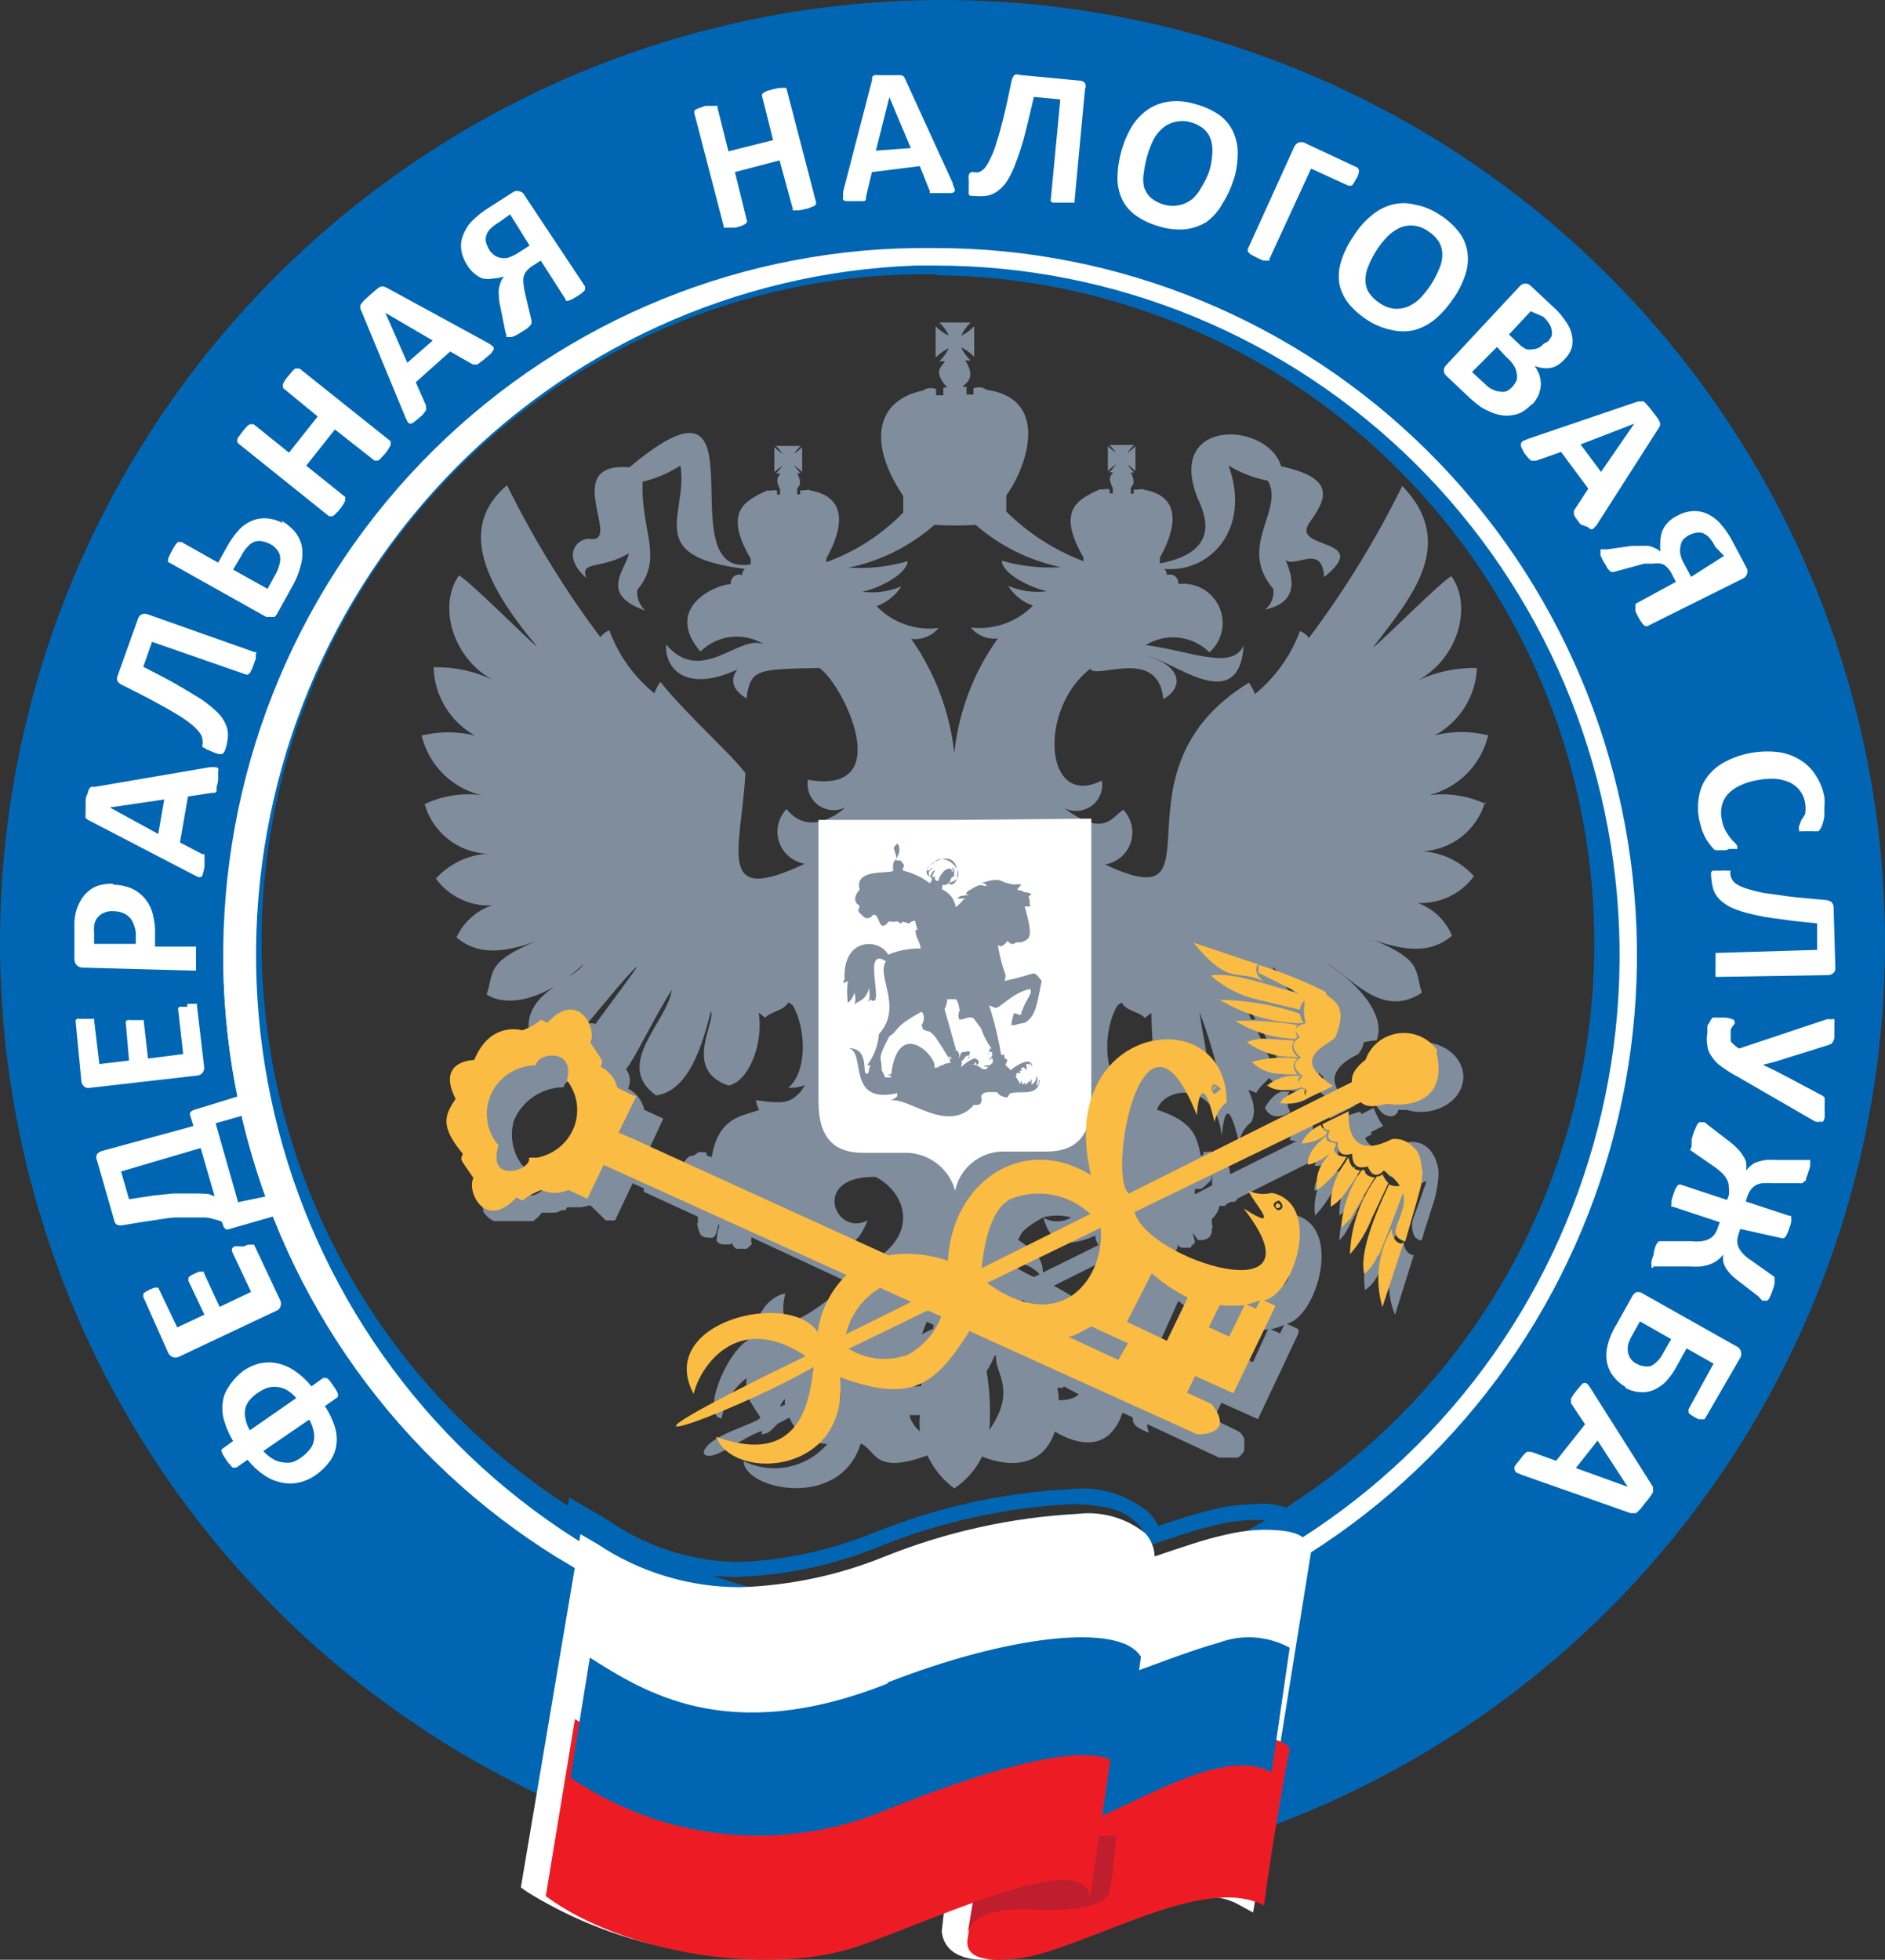
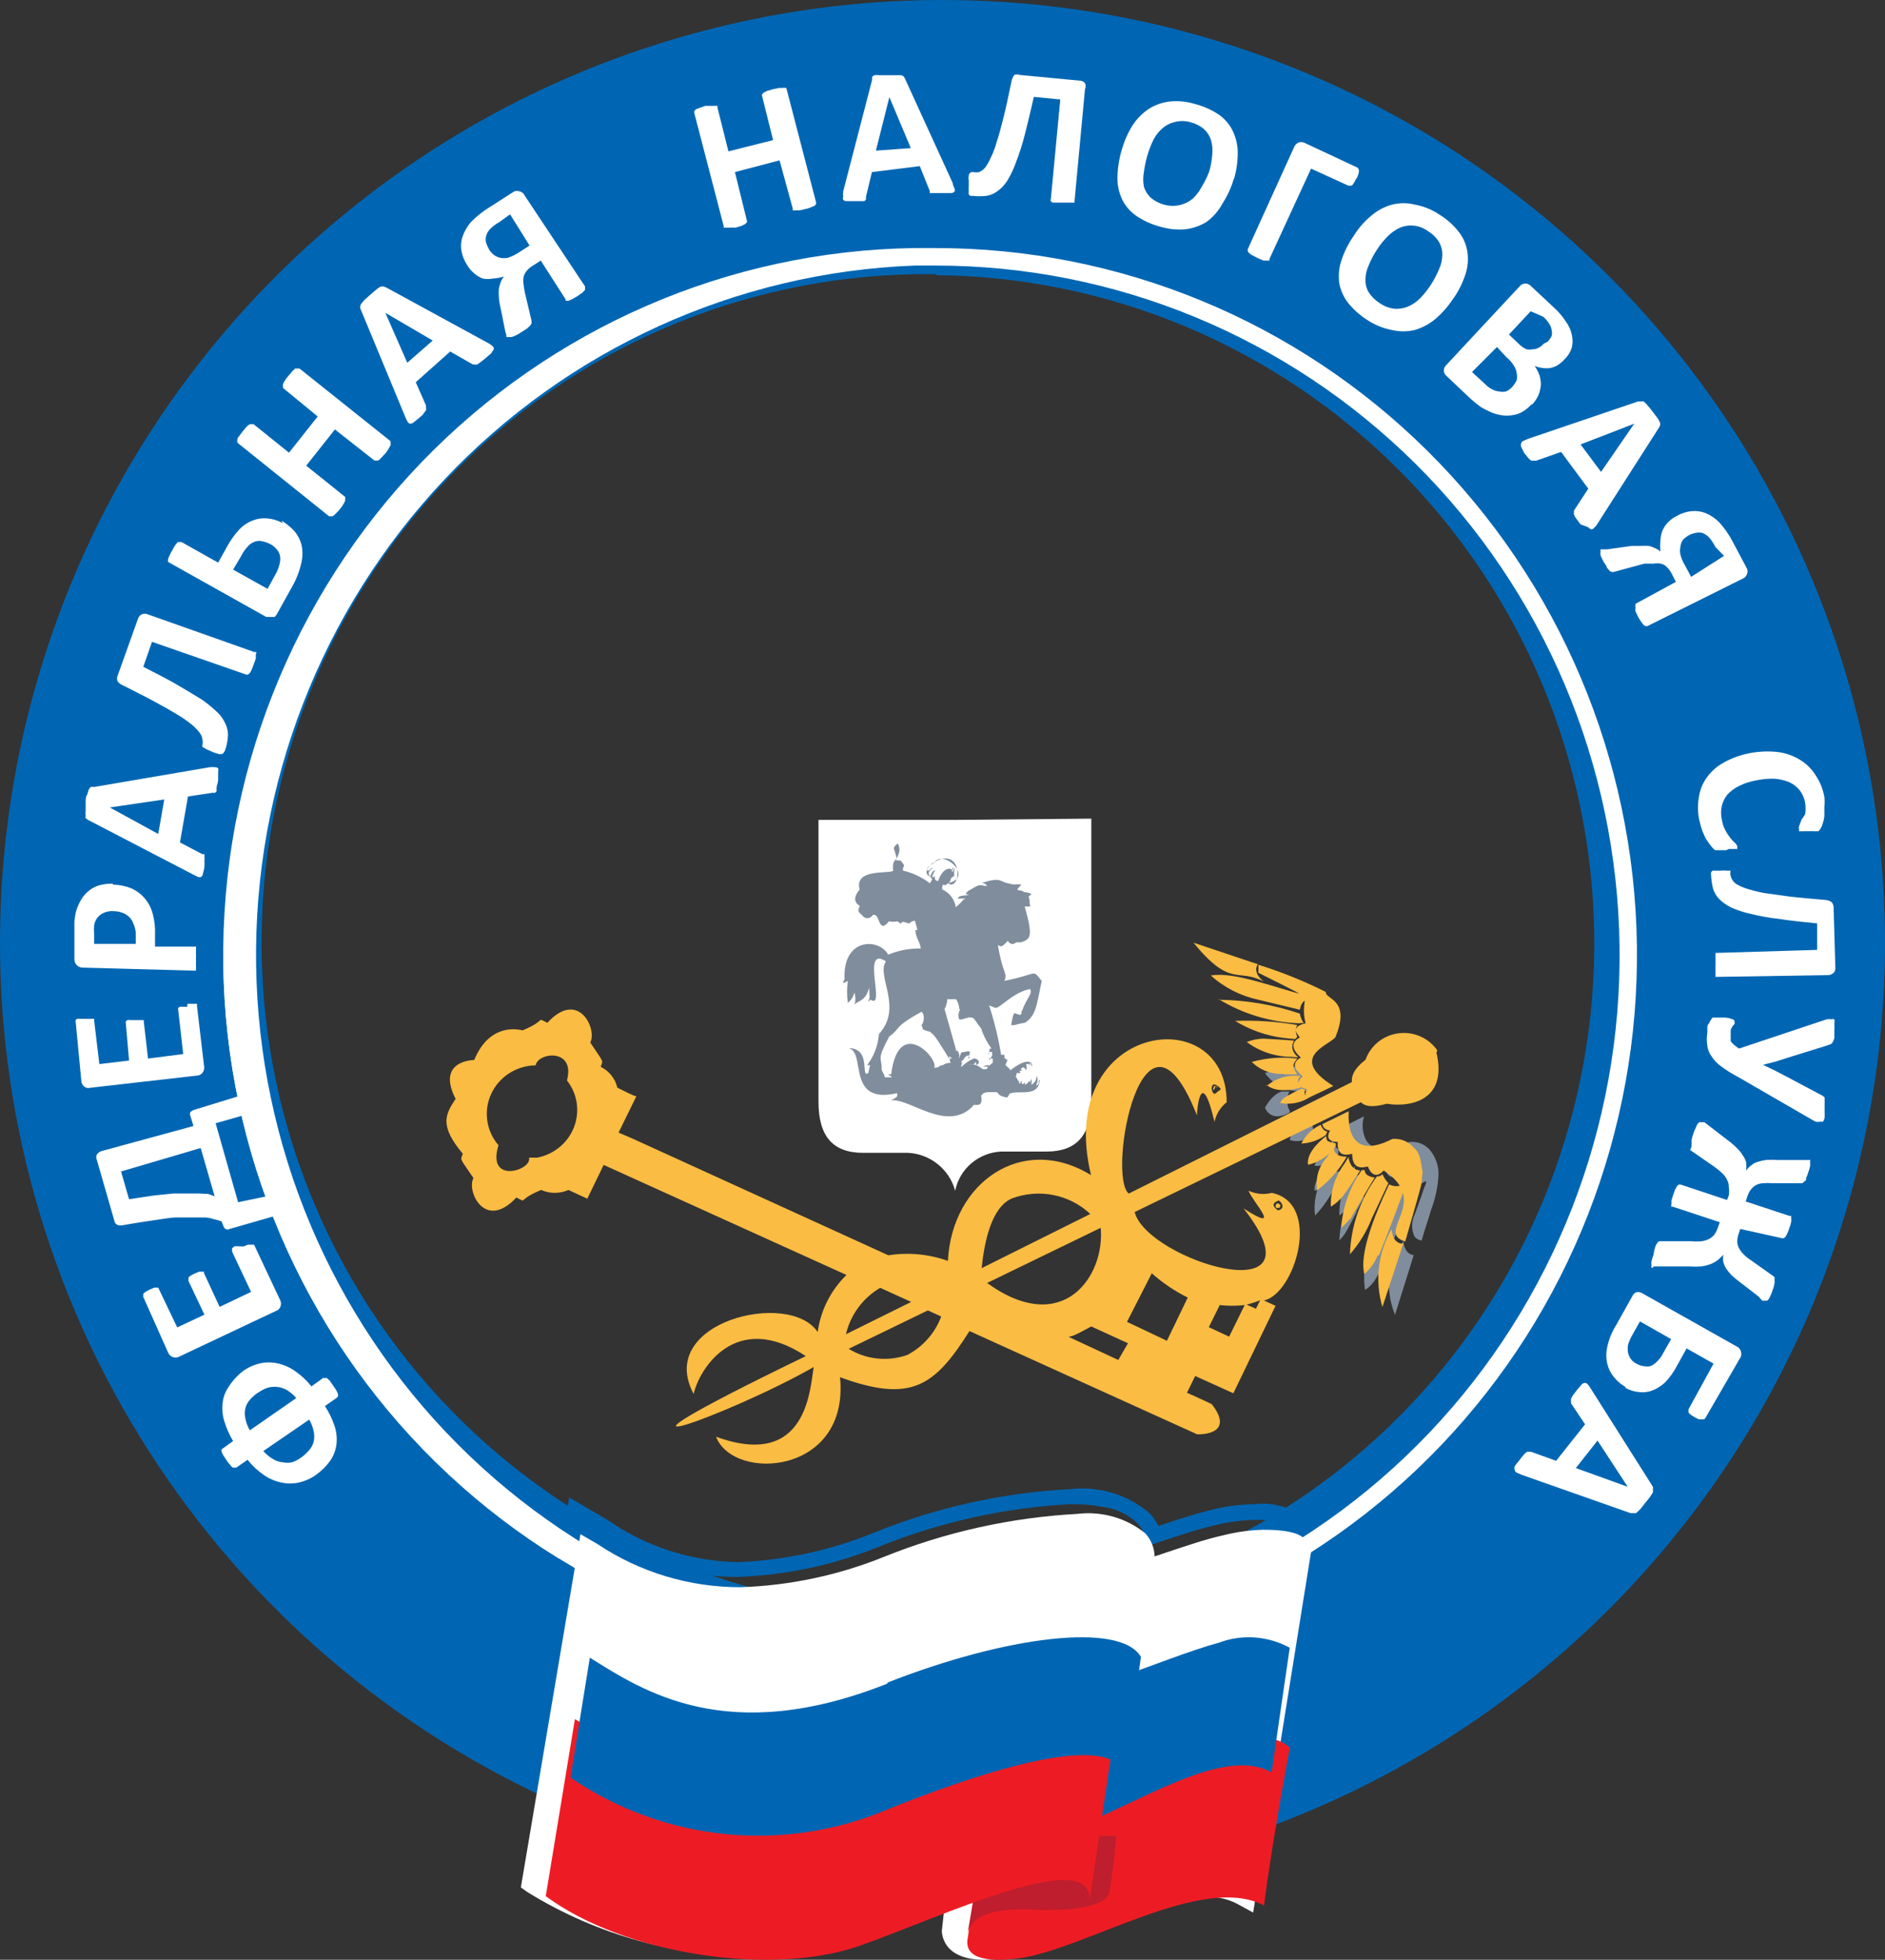
<svg xmlns="http://www.w3.org/2000/svg" viewBox="0 0 76 79" fill="none">
  <rect x="0" y="0" width="76" height="79" fill="#333333" stroke="none" />
  <g clip-path="url(#clip0_100_7079)">
    <path d="M38.783 66.266C33.186 66.427 27.667 64.926 22.923 61.95C18.179 58.975 14.425 54.66 12.133 49.551C9.842 44.442 9.118 38.768 10.051 33.247C10.985 27.726 13.535 22.605 17.379 18.534C21.223 14.462 26.188 11.621 31.646 10.372C37.104 9.122 42.81 9.518 48.043 11.512C53.276 13.505 57.8 17.005 61.043 21.57C64.286 26.134 66.103 31.558 66.263 37.156C66.371 40.871 65.746 44.572 64.423 48.047C63.1 51.521 61.106 54.7 58.554 57.404C56.002 60.107 52.943 62.281 49.55 63.801C46.158 65.322 42.499 66.159 38.783 66.266ZM75.984 36.876C75.761 29.366 73.318 22.091 68.963 15.97C64.607 9.848 58.535 5.156 51.513 2.484C44.492 -0.188 36.836 -0.718 29.513 0.96C22.19 2.638 15.529 6.449 10.371 11.911C5.213 17.373 1.79 24.242 0.535 31.649C-0.721 39.056 0.247 46.669 3.316 53.526C6.386 60.383 11.419 66.176 17.78 70.174C24.141 74.171 31.544 76.194 39.053 75.986C44.048 75.847 48.966 74.725 53.526 72.683C58.086 70.642 62.199 67.722 65.629 64.089C69.059 60.456 71.74 56.183 73.516 51.513C75.293 46.843 76.131 41.87 75.984 36.876Z" fill="#0066B3" />
    <path d="M37.661 66.313C30.456 66.249 23.562 63.344 18.453 58.219C13.345 53.095 10.428 46.158 10.326 38.892C10.224 31.627 12.946 24.609 17.909 19.341C22.872 14.074 29.683 10.974 36.883 10.705H37.691C44.943 10.695 51.906 13.566 57.073 18.697C62.24 23.827 65.195 30.804 65.297 38.116C65.4 45.428 62.641 52.486 57.62 57.762C52.599 63.038 45.719 66.106 38.47 66.302H37.661M37.661 66.987H38.49C45.922 66.788 52.976 63.644 58.125 58.236C63.274 52.828 66.102 45.592 65.997 38.096C65.892 30.599 62.862 23.447 57.564 18.188C52.266 12.929 45.126 9.987 37.691 10H36.863C29.368 10.107 22.222 13.212 16.997 18.632C11.773 24.052 8.897 31.343 9.003 38.901C9.109 46.459 12.188 53.666 17.562 58.935C22.937 64.204 30.167 67.104 37.661 66.997" fill="white" />
    <path d="M37.761 11.053H36.975C29.869 11.151 23.092 14.084 18.136 19.207C13.18 24.331 10.451 31.224 10.548 38.371C10.646 45.519 13.562 52.334 18.657 57.319C23.751 62.303 30.605 65.048 37.711 64.95H38.497C45.488 64.687 52.099 61.683 56.916 56.582C61.734 51.48 64.376 44.685 64.277 37.65C64.179 30.615 61.347 23.898 56.388 18.935C51.429 13.972 44.737 11.157 37.741 11.093L37.761 11.053ZM37.711 66.95C32.094 66.926 26.606 65.252 21.922 62.135C17.237 59.017 13.56 54.591 11.342 49.401C9.125 44.21 8.463 38.481 9.438 32.917C10.413 27.354 12.983 22.197 16.832 18.082C19.417 15.31 22.523 13.08 25.971 11.521C29.418 9.963 33.138 9.107 36.916 9.003H37.761C45.408 8.895 52.785 11.848 58.267 17.21C63.75 22.572 66.891 29.905 66.997 37.596C67.104 45.287 64.168 52.706 58.837 58.22C53.505 63.734 46.214 66.892 38.566 67H37.711" fill="#0066B3" />
    <path d="M65.627 59.934L64.41 58.071L63.535 59.179L65.627 59.934ZM61.352 59.451L61.14 59.36C61.14 59.36 61.07 59.3 61.07 59.26C61.051 59.211 61.051 59.157 61.07 59.108C61.125 59.027 61.185 58.95 61.251 58.877C61.309 58.792 61.373 58.711 61.442 58.635C61.48 58.592 61.524 58.554 61.573 58.524C61.586 58.519 61.599 58.516 61.613 58.516C61.627 58.516 61.641 58.519 61.653 58.524H61.734L62.74 58.887L63.907 57.416L63.343 56.571C63.34 56.54 63.34 56.51 63.343 56.48C63.334 56.447 63.334 56.412 63.343 56.379L63.424 56.238L63.585 56.026L63.766 55.815C63.782 55.795 63.802 55.779 63.824 55.767C63.847 55.755 63.871 55.747 63.897 55.745C63.897 55.745 63.967 55.745 64.007 55.795C64.057 55.85 64.101 55.911 64.138 55.976L66.643 59.934C66.647 59.968 66.647 60.002 66.643 60.035C66.648 60.075 66.648 60.116 66.643 60.156L66.543 60.317C66.484 60.401 66.42 60.482 66.352 60.559L66.13 60.841L65.969 60.992C65.933 61.003 65.895 61.003 65.859 60.992C65.816 61.001 65.771 61.001 65.728 60.992L61.352 59.451ZM65.979 54.969C66.067 55.025 66.168 55.059 66.271 55.07C66.361 55.09 66.453 55.09 66.543 55.07C66.639 55.033 66.725 54.974 66.794 54.898C66.903 54.798 66.992 54.679 67.056 54.546L67.378 53.982L66.12 53.267L65.798 53.841C65.729 53.961 65.675 54.09 65.637 54.224C65.623 54.321 65.623 54.419 65.637 54.516C65.657 54.609 65.695 54.698 65.748 54.778C65.812 54.863 65.894 54.932 65.99 54.979M65.547 55.916C65.361 55.811 65.197 55.671 65.064 55.503C64.936 55.348 64.846 55.165 64.802 54.969C64.752 54.747 64.752 54.517 64.802 54.294C64.868 53.987 64.987 53.694 65.154 53.428L65.808 52.26C65.824 52.221 65.847 52.187 65.876 52.157C65.906 52.127 65.941 52.104 65.979 52.089C66.025 52.08 66.072 52.081 66.117 52.091C66.162 52.102 66.204 52.121 66.241 52.149L70.014 54.274C70.055 54.29 70.093 54.316 70.122 54.349C70.152 54.383 70.173 54.422 70.185 54.465C70.213 54.54 70.213 54.623 70.185 54.697L68.756 57.165L68.706 57.215H68.625H68.495L68.334 57.135L68.172 57.034C68.138 57.009 68.107 56.978 68.082 56.943C68.074 56.92 68.074 56.895 68.082 56.873C68.077 56.861 68.074 56.849 68.074 56.837C68.074 56.825 68.077 56.813 68.082 56.802L69.088 54.969L68.001 54.355L67.599 55.08C67.475 55.315 67.319 55.531 67.136 55.724C66.99 55.862 66.819 55.971 66.633 56.047C66.461 56.115 66.274 56.139 66.09 56.117C65.888 56.099 65.692 56.037 65.516 55.936M66.643 51.102C66.624 51.108 66.603 51.108 66.583 51.102C66.583 51.102 66.583 51.051 66.583 51.011C66.579 50.958 66.579 50.904 66.583 50.85C66.603 50.764 66.63 50.68 66.663 50.598C66.678 50.478 66.705 50.36 66.744 50.245C66.763 50.191 66.79 50.14 66.825 50.094C66.844 50.066 66.872 50.045 66.905 50.034H67.005H68.183C68.326 50.051 68.472 50.051 68.615 50.034C68.724 50.019 68.83 49.985 68.927 49.933C69.011 49.886 69.083 49.821 69.138 49.742C69.196 49.655 69.24 49.56 69.269 49.46L69.34 49.269L67.448 48.644C67.448 48.644 67.448 48.644 67.388 48.644C67.376 48.615 67.376 48.583 67.388 48.553C67.385 48.503 67.385 48.453 67.388 48.403L67.458 48.171L67.539 47.949L67.619 47.808L67.69 47.748H67.75L69.631 48.372L69.702 48.191C69.72 48.081 69.72 47.969 69.702 47.859C69.707 47.761 69.686 47.664 69.641 47.577C69.597 47.479 69.536 47.39 69.46 47.315C69.362 47.221 69.258 47.133 69.148 47.053L68.142 46.358L68.203 46.217C68.196 46.18 68.196 46.143 68.203 46.106C68.2 46.053 68.2 45.999 68.203 45.945C68.221 45.86 68.244 45.776 68.273 45.693C68.302 45.611 68.335 45.53 68.374 45.452C68.393 45.4 68.417 45.349 68.444 45.3L68.515 45.24C68.54 45.23 68.569 45.23 68.595 45.24C68.595 45.24 68.595 45.24 68.656 45.24H68.726L68.826 45.321L69.662 45.965C69.799 46.063 69.927 46.175 70.044 46.297C70.135 46.383 70.213 46.481 70.275 46.59C70.337 46.674 70.381 46.77 70.406 46.872C70.412 46.976 70.412 47.08 70.406 47.184C70.459 47.107 70.523 47.039 70.597 46.983C70.671 46.919 70.757 46.871 70.849 46.842C70.96 46.805 71.075 46.778 71.191 46.761C71.348 46.749 71.506 46.749 71.663 46.761H72.811H72.921C72.941 46.754 72.962 46.754 72.981 46.761C72.981 46.761 72.981 46.811 72.981 46.852C72.985 46.902 72.985 46.952 72.981 47.002C72.965 47.085 72.941 47.166 72.911 47.244C72.888 47.327 72.858 47.408 72.82 47.486C72.82 47.547 72.82 47.607 72.74 47.627C72.722 47.658 72.693 47.683 72.659 47.697H72.559H71.463C71.332 47.687 71.201 47.687 71.07 47.697C70.972 47.705 70.876 47.732 70.788 47.778C70.71 47.825 70.642 47.886 70.587 47.959C70.526 48.045 70.478 48.141 70.446 48.241L70.386 48.433L72.156 49.017C72.176 49.011 72.197 49.011 72.217 49.017C72.217 49.017 72.217 49.017 72.217 49.108C72.225 49.157 72.225 49.209 72.217 49.258C72.203 49.338 72.179 49.416 72.147 49.49C72.124 49.566 72.098 49.64 72.066 49.712C72.046 49.762 72.019 49.81 71.986 49.853C71.97 49.881 71.945 49.902 71.915 49.913H71.845L70.165 49.541L70.104 49.722C70.066 49.822 70.045 49.927 70.044 50.034C70.043 50.125 70.064 50.215 70.104 50.296C70.151 50.389 70.212 50.474 70.285 50.548C70.372 50.641 70.47 50.722 70.577 50.789L71.472 51.424C71.5 51.439 71.524 51.459 71.543 51.484C71.553 51.517 71.553 51.552 71.543 51.585C71.551 51.639 71.551 51.693 71.543 51.746C71.53 51.833 71.506 51.917 71.472 51.998C71.449 52.078 71.419 52.155 71.382 52.23C71.362 52.279 71.339 52.326 71.311 52.371C71.293 52.396 71.269 52.417 71.241 52.431H71.171H71.05L70.899 52.26L70.165 51.696C70.041 51.605 69.924 51.508 69.812 51.404C69.73 51.321 69.656 51.23 69.591 51.132C69.542 51.05 69.505 50.962 69.481 50.87C69.465 50.773 69.465 50.675 69.481 50.578C69.408 50.663 69.327 50.74 69.239 50.809C69.152 50.872 69.057 50.922 68.957 50.961C68.84 51.004 68.719 51.034 68.595 51.051C68.428 51.063 68.26 51.063 68.092 51.051H66.663M70.064 43.407C69.829 43.283 69.604 43.142 69.39 42.984C69.237 42.876 69.107 42.739 69.007 42.581C68.911 42.456 68.852 42.306 68.837 42.148C68.806 41.978 68.806 41.804 68.837 41.635V41.433C68.837 41.373 68.837 41.312 68.907 41.252C68.924 41.202 68.948 41.154 68.978 41.111L69.048 41.02H69.108H69.199H69.34H69.541C69.648 41.023 69.754 41.047 69.853 41.091C69.913 41.091 69.943 41.161 69.933 41.202C69.942 41.227 69.942 41.256 69.933 41.282C69.901 41.307 69.874 41.338 69.853 41.373C69.825 41.414 69.802 41.458 69.782 41.504C69.775 41.564 69.775 41.625 69.782 41.685C69.772 41.735 69.772 41.786 69.782 41.836C69.774 41.883 69.774 41.93 69.782 41.977C69.817 42.026 69.857 42.07 69.903 42.108C69.968 42.169 70.038 42.223 70.114 42.269L73.645 41.091C73.712 41.079 73.78 41.079 73.847 41.091C73.864 41.083 73.883 41.078 73.902 41.078C73.921 41.078 73.94 41.083 73.957 41.091C73.972 41.143 73.972 41.199 73.957 41.252C73.965 41.349 73.965 41.447 73.957 41.544C73.957 41.665 73.957 41.755 73.957 41.826C73.951 41.887 73.93 41.946 73.897 41.997C73.882 42.036 73.853 42.068 73.817 42.088L73.686 42.138L72.096 42.632L71.593 42.793L71.08 42.924L71.563 43.155L72.046 43.407L73.484 44.172C73.516 44.191 73.543 44.215 73.565 44.243C73.569 44.273 73.569 44.303 73.565 44.334C73.57 44.391 73.57 44.448 73.565 44.505C73.565 44.575 73.565 44.676 73.565 44.787C73.57 44.877 73.57 44.968 73.565 45.059C73.554 45.112 73.534 45.163 73.505 45.21C73.491 45.218 73.475 45.222 73.46 45.222C73.444 45.222 73.428 45.218 73.414 45.21C73.338 45.229 73.259 45.229 73.183 45.21L70.064 43.407ZM69.239 39.379H69.168C69.159 39.352 69.159 39.324 69.168 39.298C69.161 39.248 69.161 39.197 69.168 39.147C69.162 39.066 69.162 38.986 69.168 38.905V38.653C69.168 38.593 69.168 38.542 69.168 38.502C69.165 38.472 69.165 38.442 69.168 38.412H69.239L73.263 38.291V37.223C72.67 37.163 72.156 37.112 71.724 37.042C71.341 37.001 70.961 36.934 70.587 36.84C70.321 36.782 70.062 36.698 69.812 36.589C69.635 36.505 69.472 36.392 69.329 36.256C69.209 36.135 69.119 35.986 69.068 35.823C69.023 35.642 68.996 35.456 68.987 35.269C68.983 35.236 68.983 35.202 68.987 35.169C69.002 35.141 69.022 35.117 69.048 35.098H69.168H69.36C69.45 35.088 69.541 35.088 69.631 35.098H69.782C69.778 35.113 69.771 35.126 69.762 35.139C69.768 35.161 69.768 35.186 69.762 35.209C69.766 35.286 69.787 35.362 69.823 35.431C69.865 35.517 69.931 35.59 70.014 35.642C70.144 35.717 70.282 35.778 70.426 35.823C70.651 35.894 70.879 35.951 71.11 35.995L72.116 36.136C72.519 36.186 73.002 36.226 73.565 36.276C73.661 36.279 73.755 36.306 73.837 36.357C73.89 36.411 73.922 36.483 73.927 36.559L73.998 39.006C74.003 39.044 73.999 39.083 73.987 39.12C73.975 39.157 73.954 39.19 73.927 39.217C73.895 39.248 73.857 39.272 73.816 39.287C73.774 39.303 73.73 39.31 73.686 39.308L69.239 39.379ZM69.601 34.272H69.44H69.329H69.239H69.148C69.096 34.231 69.049 34.184 69.007 34.131C68.947 34.061 68.887 33.97 68.817 33.87C68.746 33.769 68.696 33.638 68.635 33.497C68.583 33.342 68.54 33.184 68.504 33.023C68.445 32.714 68.445 32.396 68.504 32.087C68.552 31.805 68.665 31.54 68.837 31.311C69.019 31.069 69.252 30.869 69.521 30.727C69.835 30.555 70.175 30.433 70.527 30.364C70.904 30.289 71.291 30.272 71.674 30.314C71.991 30.354 72.296 30.46 72.569 30.627C72.827 30.781 73.044 30.995 73.203 31.251C73.38 31.515 73.501 31.814 73.555 32.127C73.569 32.261 73.569 32.396 73.555 32.53C73.555 32.661 73.555 32.782 73.555 32.903C73.542 33.009 73.519 33.114 73.484 33.215C73.464 33.286 73.434 33.354 73.394 33.416L73.323 33.507C73.297 33.511 73.27 33.511 73.243 33.507C73.203 33.514 73.162 33.514 73.123 33.507H72.951H72.75C72.707 33.512 72.663 33.512 72.619 33.507C72.594 33.517 72.565 33.517 72.539 33.507C72.534 33.498 72.531 33.487 72.531 33.477C72.531 33.466 72.534 33.456 72.539 33.447C72.519 33.398 72.519 33.344 72.539 33.295L72.639 33.033C72.691 32.966 72.738 32.895 72.78 32.822C72.805 32.669 72.805 32.512 72.78 32.359C72.749 32.175 72.672 32.002 72.559 31.855C72.447 31.718 72.306 31.608 72.147 31.533C71.96 31.457 71.763 31.409 71.563 31.392C71.32 31.384 71.077 31.404 70.838 31.452C70.587 31.493 70.343 31.571 70.114 31.684C69.936 31.771 69.776 31.891 69.641 32.036C69.534 32.169 69.459 32.324 69.42 32.489C69.38 32.669 69.38 32.855 69.42 33.033C69.444 33.192 69.495 33.345 69.571 33.487C69.63 33.593 69.697 33.694 69.772 33.789C69.825 33.859 69.885 33.924 69.953 33.98C69.992 34.017 70.023 34.062 70.044 34.111C70.044 34.111 70.044 34.161 70.044 34.172C70.044 34.182 70.044 34.172 70.044 34.222H69.913H69.702M69.511 22.408L69.159 22.046C69.088 21.899 68.996 21.763 68.887 21.643C68.814 21.574 68.728 21.519 68.635 21.482C68.546 21.462 68.453 21.462 68.364 21.482C68.265 21.501 68.171 21.535 68.082 21.582C67.997 21.632 67.919 21.693 67.85 21.764C67.796 21.849 67.762 21.945 67.75 22.046C67.73 22.145 67.73 22.248 67.75 22.348C67.786 22.501 67.847 22.647 67.931 22.781L68.183 23.254L69.511 22.408ZM66.422 25.238C66.396 25.248 66.368 25.248 66.341 25.238C66.341 25.238 66.341 25.238 66.261 25.188L66.171 25.067C66.121 25 66.078 24.929 66.04 24.855L65.939 24.644C65.93 24.594 65.93 24.543 65.939 24.493C65.929 24.46 65.929 24.425 65.939 24.392C65.934 24.376 65.934 24.358 65.939 24.342L67.569 23.456L67.398 23.123C67.344 23.017 67.273 22.922 67.187 22.841C67.123 22.779 67.042 22.738 66.955 22.72C66.859 22.704 66.76 22.704 66.663 22.72H66.301L65.074 23.053C65.045 23.063 65.013 23.063 64.983 23.053C64.983 23.053 64.923 23.053 64.893 23.002C64.851 22.963 64.814 22.919 64.782 22.871C64.782 22.811 64.702 22.73 64.651 22.64C64.607 22.558 64.566 22.474 64.531 22.388C64.52 22.338 64.52 22.287 64.531 22.237C64.525 22.207 64.525 22.176 64.531 22.146H64.621H64.792L65.798 22.005H66.16C66.261 21.999 66.362 21.999 66.462 22.005C66.553 22.023 66.641 22.054 66.724 22.096C66.806 22.127 66.882 22.175 66.945 22.237C66.93 22.086 66.93 21.934 66.945 21.784C66.951 21.649 66.978 21.517 67.026 21.391C67.08 21.268 67.155 21.156 67.247 21.059C67.352 20.951 67.474 20.862 67.609 20.797C67.791 20.691 67.993 20.626 68.203 20.605C68.397 20.587 68.594 20.614 68.776 20.686C68.975 20.772 69.156 20.895 69.309 21.048C69.529 21.287 69.715 21.555 69.863 21.844L70.436 22.922C70.465 22.993 70.465 23.072 70.436 23.143C70.423 23.184 70.4 23.222 70.371 23.253C70.341 23.285 70.305 23.309 70.265 23.325L66.422 25.238ZM65.889 17.08L63.726 17.916L64.551 19.024L65.889 17.08ZM64.41 21.109C64.373 21.173 64.325 21.231 64.269 21.28C64.256 21.298 64.24 21.312 64.22 21.322C64.201 21.333 64.18 21.339 64.159 21.341C64.108 21.322 64.063 21.291 64.028 21.25L63.726 21.139L63.545 20.897C63.51 20.851 63.483 20.8 63.464 20.746C63.457 20.732 63.453 20.717 63.453 20.701C63.453 20.685 63.457 20.67 63.464 20.656C63.459 20.643 63.456 20.629 63.456 20.615C63.456 20.602 63.459 20.588 63.464 20.575L64.038 19.699L62.941 18.218L61.935 18.571H61.834H61.744C61.699 18.544 61.657 18.51 61.623 18.47L61.452 18.259L61.331 18.017C61.315 17.968 61.315 17.915 61.331 17.866C61.346 17.826 61.374 17.794 61.412 17.775L61.623 17.685L66.04 16.184H66.16C66.197 16.176 66.235 16.176 66.271 16.184C66.32 16.222 66.364 16.266 66.402 16.315C66.462 16.375 66.523 16.456 66.603 16.557L66.825 16.849C66.865 16.905 66.899 16.966 66.925 17.03C66.939 17.073 66.939 17.118 66.925 17.161C66.911 17.201 66.89 17.238 66.865 17.272L64.41 21.109ZM62.398 13.777C62.462 13.707 62.516 13.629 62.559 13.545C62.578 13.466 62.578 13.383 62.559 13.304C62.547 13.217 62.516 13.135 62.468 13.062C62.401 12.954 62.32 12.856 62.227 12.77L61.714 12.548L60.839 13.485L61.251 13.878C61.336 13.961 61.434 14.03 61.543 14.079C61.629 14.098 61.718 14.098 61.804 14.079C61.885 14.078 61.965 14.057 62.035 14.019C62.113 13.979 62.182 13.925 62.237 13.857M60.979 15.59C61.047 15.51 61.104 15.422 61.15 15.328C61.169 15.235 61.169 15.139 61.15 15.046C61.136 14.938 61.098 14.835 61.039 14.744C60.96 14.613 60.858 14.497 60.738 14.401L60.355 13.988L59.349 14.996L59.883 15.489C59.967 15.577 60.065 15.648 60.175 15.701C60.258 15.746 60.351 15.773 60.446 15.781C60.535 15.8 60.628 15.8 60.718 15.781C60.809 15.742 60.892 15.683 60.959 15.61M61.744 16.305C61.635 16.423 61.51 16.524 61.371 16.607C61.244 16.678 61.104 16.722 60.959 16.738C60.819 16.763 60.676 16.763 60.536 16.738C60.391 16.715 60.249 16.674 60.114 16.617C59.972 16.556 59.834 16.485 59.702 16.406C59.555 16.299 59.414 16.184 59.279 16.063L58.323 15.157C58.292 15.132 58.266 15.102 58.247 15.067C58.228 15.033 58.217 14.995 58.212 14.955C58.211 14.91 58.219 14.865 58.236 14.823C58.254 14.782 58.28 14.744 58.313 14.714L61.271 11.541C61.298 11.506 61.334 11.478 61.374 11.459C61.414 11.44 61.458 11.43 61.502 11.43C61.582 11.431 61.658 11.464 61.714 11.521L62.619 12.367C62.816 12.541 62.989 12.741 63.132 12.961C63.249 13.12 63.332 13.302 63.374 13.495C63.414 13.664 63.414 13.84 63.374 14.009C63.316 14.193 63.212 14.359 63.072 14.492C62.995 14.577 62.907 14.651 62.81 14.714C62.718 14.773 62.616 14.814 62.508 14.834C62.405 14.849 62.3 14.849 62.197 14.834C62.086 14.822 61.978 14.795 61.875 14.754C61.954 14.866 62.018 14.988 62.066 15.116C62.105 15.244 62.126 15.376 62.126 15.509C62.115 15.647 62.085 15.783 62.035 15.912C61.972 16.057 61.884 16.19 61.774 16.305M57.69 11.481C57.819 11.28 57.931 11.067 58.022 10.846C58.105 10.666 58.15 10.471 58.152 10.272C58.155 10.092 58.11 9.915 58.022 9.758C57.907 9.577 57.752 9.425 57.569 9.315C57.407 9.196 57.217 9.121 57.018 9.098C56.818 9.075 56.616 9.105 56.432 9.184C56.252 9.269 56.089 9.385 55.949 9.527C55.79 9.686 55.648 9.861 55.526 10.05C55.391 10.253 55.276 10.469 55.184 10.695C55.1 10.875 55.056 11.071 55.053 11.269C55.047 11.449 55.092 11.628 55.184 11.783C55.301 11.962 55.456 12.113 55.637 12.226C55.813 12.348 56.017 12.425 56.231 12.447C56.416 12.458 56.602 12.428 56.774 12.357C56.958 12.275 57.126 12.158 57.267 12.014C57.423 11.849 57.565 11.671 57.69 11.481ZM58.605 12.014C58.403 12.331 58.155 12.616 57.87 12.86C57.626 13.064 57.341 13.215 57.035 13.304C56.734 13.374 56.421 13.374 56.12 13.304C55.761 13.234 55.419 13.094 55.114 12.891C54.824 12.705 54.566 12.473 54.349 12.206C54.172 11.975 54.051 11.706 53.997 11.42C53.955 11.116 53.982 10.806 54.078 10.514C54.193 10.154 54.363 9.815 54.581 9.507C54.774 9.192 55.019 8.913 55.305 8.681C55.544 8.477 55.826 8.329 56.13 8.248C56.431 8.172 56.745 8.172 57.045 8.248C57.406 8.315 57.748 8.455 58.051 8.661C58.34 8.84 58.596 9.069 58.806 9.335C58.988 9.563 59.109 9.834 59.158 10.121C59.206 10.42 59.185 10.727 59.098 11.017C58.985 11.376 58.819 11.715 58.605 12.024M54.671 7.21C54.648 7.271 54.617 7.328 54.581 7.382C54.562 7.421 54.534 7.455 54.5 7.482C54.477 7.488 54.453 7.488 54.43 7.482C54.407 7.491 54.382 7.491 54.359 7.482L52.86 6.797L51.18 10.443C51.187 10.463 51.187 10.484 51.18 10.504H51.09H50.939L50.708 10.403L50.496 10.292C50.446 10.272 50.402 10.241 50.365 10.202C50.339 10.18 50.318 10.152 50.305 10.121C50.305 10.121 50.305 10.121 50.305 10.05L52.176 5.931C52.208 5.851 52.269 5.786 52.347 5.75C52.422 5.72 52.505 5.72 52.579 5.75L54.732 6.757C54.732 6.757 54.792 6.818 54.792 6.888C54.782 6.998 54.747 7.105 54.691 7.2M48.745 6.938C48.816 6.709 48.859 6.473 48.876 6.233C48.897 6.037 48.88 5.839 48.826 5.649C48.773 5.479 48.676 5.326 48.544 5.206C48.384 5.071 48.194 4.975 47.991 4.924C47.781 4.865 47.558 4.865 47.347 4.924C47.167 4.965 47.001 5.052 46.864 5.176C46.715 5.306 46.592 5.463 46.502 5.639C46.404 5.84 46.323 6.049 46.261 6.264C46.196 6.484 46.149 6.71 46.12 6.938C46.083 7.131 46.083 7.33 46.12 7.523C46.171 7.696 46.269 7.853 46.401 7.976C46.566 8.111 46.758 8.207 46.965 8.258C47.173 8.311 47.391 8.311 47.599 8.258C47.78 8.213 47.949 8.127 48.092 8.006C48.239 7.866 48.361 7.703 48.454 7.523C48.569 7.337 48.666 7.141 48.745 6.938ZM49.752 7.18C49.652 7.537 49.499 7.876 49.299 8.187C49.139 8.49 48.912 8.752 48.635 8.953C48.371 9.112 48.076 9.212 47.77 9.245C47.431 9.271 47.089 9.233 46.764 9.134C46.431 9.046 46.114 8.903 45.828 8.711C45.586 8.547 45.389 8.326 45.255 8.066C45.123 7.793 45.053 7.494 45.053 7.19C45.057 6.805 45.115 6.422 45.224 6.052C45.323 5.697 45.472 5.358 45.667 5.045C45.841 4.78 46.067 4.554 46.331 4.38C46.593 4.218 46.889 4.118 47.196 4.088C47.535 4.058 47.878 4.096 48.202 4.199C48.531 4.285 48.844 4.425 49.128 4.612C49.367 4.776 49.561 4.998 49.691 5.256C49.825 5.526 49.898 5.822 49.903 6.123C49.908 6.505 49.854 6.885 49.742 7.251M43.323 8.107C43.328 8.126 43.328 8.147 43.323 8.167C43.293 8.174 43.262 8.174 43.233 8.167H43.081H42.83H42.589H42.438C42.408 8.155 42.383 8.134 42.367 8.107C42.36 8.096 42.356 8.084 42.356 8.071C42.356 8.059 42.36 8.046 42.367 8.036L42.749 4.008L41.683 3.907C41.552 4.491 41.431 4.984 41.321 5.418C41.21 5.851 41.09 6.213 40.969 6.525C40.88 6.782 40.766 7.028 40.627 7.261C40.525 7.429 40.392 7.576 40.234 7.694C40.1 7.799 39.941 7.868 39.772 7.895C39.588 7.916 39.402 7.916 39.218 7.895H39.117L39.057 7.835C39.051 7.791 39.051 7.747 39.057 7.704C39.052 7.64 39.052 7.576 39.057 7.512C39.057 7.402 39.057 7.311 39.057 7.251C39.043 7.201 39.043 7.149 39.057 7.1C39.056 7.064 39.065 7.029 39.085 7C39.105 6.971 39.134 6.949 39.168 6.938H39.248C39.325 6.953 39.403 6.953 39.48 6.938C39.567 6.896 39.645 6.838 39.711 6.767C39.8 6.649 39.874 6.52 39.932 6.384C40.041 6.173 40.125 5.95 40.184 5.72C40.275 5.458 40.365 5.115 40.466 4.713C40.566 4.31 40.667 3.836 40.778 3.292C40.795 3.193 40.837 3.1 40.898 3.021C40.966 2.993 41.042 2.993 41.109 3.021L43.544 3.252C43.583 3.253 43.621 3.262 43.656 3.28C43.691 3.297 43.721 3.322 43.745 3.353C43.763 3.391 43.772 3.432 43.772 3.474C43.772 3.515 43.763 3.557 43.745 3.595L43.323 8.107ZM35.858 3.917L35.315 6.072L36.723 5.971L35.858 3.917ZM38.413 7.382C38.413 7.472 38.474 7.553 38.484 7.603C38.494 7.621 38.5 7.642 38.5 7.664C38.5 7.685 38.494 7.706 38.484 7.724C38.447 7.762 38.396 7.784 38.343 7.784H38.041H37.739H37.568H37.488C37.486 7.758 37.486 7.731 37.488 7.704L37.085 6.697L35.154 6.938L34.912 7.946C34.918 7.979 34.918 8.013 34.912 8.046C34.896 8.074 34.871 8.095 34.842 8.107H34.681H34.419H34.138C34.086 8.109 34.035 8.091 33.997 8.056C33.988 8.037 33.983 8.017 33.983 7.996C33.983 7.975 33.988 7.954 33.997 7.935C33.986 7.862 33.986 7.787 33.997 7.714L35.164 3.212C35.157 3.175 35.157 3.138 35.164 3.101C35.187 3.07 35.218 3.046 35.254 3.031C35.315 3.023 35.375 3.023 35.435 3.031H35.757H36.109H36.331C36.373 3.038 36.412 3.06 36.441 3.091C36.468 3.124 36.488 3.162 36.502 3.202L38.413 7.382ZM32.9 8.147C32.91 8.173 32.91 8.202 32.9 8.228L32.84 8.298L32.689 8.358C32.616 8.394 32.538 8.417 32.458 8.429C32.379 8.453 32.298 8.47 32.216 8.479H32.065C32.032 8.489 31.997 8.489 31.965 8.479C31.96 8.459 31.96 8.439 31.965 8.419L31.431 6.465L29.631 6.938L30.113 8.892C30.118 8.903 30.12 8.915 30.12 8.927C30.12 8.94 30.118 8.952 30.113 8.963L30.043 9.033L29.902 9.104L29.671 9.174H29.429C29.376 9.182 29.322 9.182 29.268 9.174C29.238 9.181 29.207 9.181 29.178 9.174C29.173 9.165 29.171 9.154 29.171 9.144C29.171 9.134 29.173 9.123 29.178 9.114L27.991 4.551C27.986 4.528 27.986 4.504 27.991 4.481L28.051 4.41L28.202 4.35L28.433 4.269H28.675H28.836C28.865 4.258 28.897 4.258 28.926 4.269V4.33L29.369 6.102L31.17 5.649L30.727 3.877C30.722 3.865 30.72 3.853 30.72 3.841C30.72 3.829 30.722 3.817 30.727 3.806C30.741 3.778 30.762 3.754 30.788 3.736L30.928 3.665L31.17 3.595L31.411 3.544H31.562C31.591 3.533 31.623 3.533 31.653 3.544H31.703L32.9 8.147ZM20.566 8.64L20.133 8.953C19.987 9.032 19.855 9.134 19.741 9.255C19.673 9.329 19.624 9.419 19.6 9.517C19.575 9.606 19.575 9.7 19.6 9.789C19.632 9.883 19.672 9.974 19.721 10.061C19.774 10.146 19.842 10.221 19.922 10.282C19.997 10.337 20.083 10.374 20.174 10.393C20.273 10.413 20.376 10.413 20.475 10.393C20.624 10.343 20.766 10.276 20.898 10.191L21.351 9.899L20.566 8.64ZM23.584 11.541C23.589 11.552 23.591 11.564 23.591 11.576C23.591 11.588 23.589 11.6 23.584 11.612C23.593 11.638 23.593 11.666 23.584 11.692L23.473 11.803L23.272 11.944L23.061 12.065L22.91 12.125H22.809C22.804 12.109 22.804 12.091 22.809 12.075L21.803 10.504L21.491 10.705C21.387 10.764 21.295 10.843 21.22 10.937C21.167 11.005 21.129 11.084 21.109 11.168C21.094 11.265 21.094 11.364 21.109 11.46C21.121 11.583 21.141 11.704 21.169 11.823L21.431 12.931V13.032C21.416 13.068 21.396 13.102 21.371 13.132L21.25 13.243L21.029 13.384C20.952 13.437 20.871 13.485 20.787 13.525L20.636 13.586H20.465H20.415V13.495C20.394 13.439 20.377 13.382 20.365 13.324L20.163 12.317C20.134 12.198 20.117 12.076 20.113 11.954C20.103 11.85 20.103 11.746 20.113 11.642C20.131 11.553 20.154 11.465 20.184 11.38C20.217 11.297 20.261 11.219 20.314 11.148C20.171 11.193 20.022 11.22 19.872 11.229C19.739 11.254 19.602 11.254 19.469 11.229C19.343 11.185 19.227 11.117 19.127 11.027C19.01 10.932 18.911 10.816 18.835 10.685C18.72 10.511 18.641 10.316 18.604 10.111C18.57 9.915 18.587 9.714 18.654 9.527C18.726 9.321 18.836 9.13 18.976 8.963C19.201 8.73 19.454 8.527 19.731 8.358L20.737 7.714C20.805 7.691 20.88 7.691 20.948 7.714C20.992 7.723 21.033 7.742 21.068 7.77C21.103 7.798 21.131 7.834 21.149 7.875L23.584 11.541ZM15.536 12.609L16.421 14.623L17.447 13.727L15.536 12.609ZM19.66 13.817C19.73 13.852 19.794 13.896 19.852 13.948C19.87 13.961 19.884 13.977 19.895 13.996C19.905 14.016 19.911 14.037 19.912 14.059C19.898 14.109 19.87 14.155 19.831 14.19C19.831 14.25 19.711 14.311 19.62 14.401C19.544 14.471 19.464 14.535 19.379 14.593L19.248 14.693C19.215 14.702 19.18 14.702 19.147 14.693H19.067L18.151 14.17L16.763 15.408L17.175 16.345C17.179 16.379 17.179 16.412 17.175 16.446C17.183 16.46 17.186 16.475 17.186 16.491C17.186 16.507 17.183 16.522 17.175 16.536C17.149 16.585 17.115 16.63 17.075 16.667C17.075 16.718 16.964 16.778 16.884 16.859L16.672 17.03C16.632 17.061 16.583 17.079 16.532 17.08C16.493 17.07 16.461 17.044 16.441 17.01C16.399 16.947 16.366 16.879 16.34 16.808L14.55 12.488C14.53 12.454 14.52 12.416 14.52 12.377C14.52 12.338 14.53 12.3 14.55 12.266L14.67 12.115L14.902 11.904L15.173 11.672C15.227 11.622 15.288 11.582 15.354 11.551C15.394 11.543 15.435 11.543 15.475 11.551L15.596 11.601L19.66 13.817ZM15.747 17.785C15.751 17.795 15.754 17.805 15.754 17.816C15.754 17.826 15.751 17.836 15.747 17.846C15.756 17.879 15.756 17.914 15.747 17.946L15.676 18.077C15.635 18.148 15.588 18.216 15.536 18.279L15.365 18.46C15.333 18.499 15.296 18.533 15.254 18.561C15.225 18.572 15.193 18.572 15.163 18.561C15.152 18.566 15.14 18.569 15.128 18.569C15.116 18.569 15.104 18.566 15.093 18.561L13.503 17.312L12.346 18.772L13.916 20.031C13.92 20.041 13.923 20.051 13.923 20.061C13.923 20.072 13.92 20.082 13.916 20.092C13.916 20.092 13.916 20.142 13.916 20.182C13.899 20.232 13.875 20.28 13.845 20.323C13.804 20.394 13.757 20.462 13.705 20.525C13.653 20.59 13.595 20.65 13.534 20.706C13.501 20.748 13.46 20.783 13.413 20.807C13.387 20.816 13.358 20.816 13.332 20.807C13.321 20.811 13.309 20.814 13.297 20.814C13.285 20.814 13.273 20.811 13.262 20.807L9.62 17.886C9.598 17.871 9.581 17.85 9.57 17.826C9.561 17.793 9.561 17.758 9.57 17.725C9.57 17.725 9.57 17.644 9.64 17.584L9.781 17.393L9.942 17.201C9.982 17.164 10.026 17.13 10.073 17.1H10.153H10.224L11.652 18.249L12.809 16.788L11.411 15.64C11.411 15.64 11.411 15.64 11.411 15.58C11.401 15.547 11.401 15.512 11.411 15.479C11.431 15.433 11.454 15.39 11.481 15.348C11.524 15.276 11.575 15.208 11.632 15.147L11.793 14.955L11.904 14.855H12.004H12.075L15.747 17.785ZM10.918 21.945C10.817 21.889 10.709 21.848 10.596 21.824C10.5 21.799 10.4 21.799 10.304 21.824C10.197 21.856 10.1 21.915 10.022 21.995C9.9 22.119 9.798 22.262 9.721 22.418L9.399 22.962L10.787 23.738L11.079 23.204C11.174 23.049 11.242 22.878 11.28 22.7C11.307 22.591 11.307 22.477 11.28 22.368C11.252 22.272 11.2 22.186 11.129 22.116C11.071 22.045 10.999 21.987 10.918 21.945ZM11.35 20.988C11.54 21.101 11.713 21.24 11.863 21.401C12.001 21.561 12.101 21.751 12.155 21.955C12.206 22.191 12.206 22.434 12.155 22.67C12.078 23.024 11.945 23.364 11.763 23.677L11.159 24.765L11.079 24.866C11.05 24.876 11.017 24.876 10.988 24.866C10.949 24.875 10.907 24.875 10.867 24.866C10.821 24.875 10.773 24.875 10.727 24.866L6.773 22.65V22.559C6.786 22.503 6.806 22.449 6.833 22.398C6.864 22.325 6.901 22.254 6.944 22.187C6.979 22.113 7.019 22.043 7.065 21.975L7.165 21.854C7.191 21.845 7.22 21.845 7.246 21.854C7.272 21.844 7.3 21.844 7.326 21.854L8.795 22.68L9.137 22.066C9.279 21.799 9.455 21.552 9.66 21.33C9.81 21.176 9.992 21.055 10.193 20.978C10.379 20.906 10.579 20.879 10.777 20.897C10.996 20.916 11.209 20.981 11.401 21.089M10.254 26.285C10.254 26.285 10.254 26.285 10.314 26.285C10.374 26.285 10.314 26.336 10.314 26.376C10.317 26.43 10.317 26.484 10.314 26.538C10.292 26.616 10.265 26.694 10.234 26.769C10.209 26.848 10.178 26.925 10.143 27.001C10.124 27.047 10.1 27.09 10.073 27.131C10.051 27.158 10.024 27.179 9.992 27.192C9.981 27.198 9.969 27.2 9.957 27.2C9.945 27.2 9.933 27.198 9.922 27.192L6.129 25.873L5.777 26.88C6.31 27.152 6.783 27.393 7.145 27.605C7.507 27.817 7.859 28.028 8.151 28.209C8.375 28.368 8.587 28.543 8.785 28.733C8.923 28.872 9.032 29.036 9.107 29.216C9.176 29.375 9.204 29.548 9.187 29.72C9.172 29.906 9.132 30.089 9.067 30.264C9.052 30.292 9.035 30.319 9.016 30.345C9.008 30.359 8.996 30.371 8.982 30.38C8.968 30.389 8.952 30.394 8.936 30.395C8.896 30.405 8.855 30.405 8.815 30.395L8.624 30.334L8.393 30.233C8.34 30.218 8.292 30.19 8.252 30.153C8.234 30.152 8.216 30.147 8.201 30.138C8.185 30.129 8.172 30.117 8.161 30.103C8.156 30.079 8.156 30.055 8.161 30.032C8.176 29.956 8.176 29.877 8.161 29.8C8.149 29.705 8.111 29.614 8.05 29.539C7.96 29.419 7.855 29.311 7.739 29.216C7.557 29.069 7.366 28.934 7.165 28.814C6.924 28.666 6.622 28.494 6.26 28.3C5.898 28.099 5.465 27.887 4.972 27.635C4.88 27.602 4.799 27.543 4.741 27.464C4.726 27.429 4.718 27.391 4.718 27.353C4.718 27.315 4.726 27.277 4.741 27.242L5.566 24.936C5.577 24.899 5.597 24.864 5.623 24.834C5.649 24.805 5.681 24.781 5.716 24.765C5.754 24.748 5.796 24.739 5.837 24.739C5.879 24.739 5.92 24.748 5.958 24.765L10.254 26.285ZM4.429 32.55L6.38 33.618L6.622 32.228L4.429 32.55ZM8.453 30.928C8.53 30.921 8.607 30.921 8.684 30.928C8.684 30.928 8.775 30.928 8.795 30.979C8.815 31.029 8.795 31.059 8.795 31.13C8.795 31.201 8.795 31.301 8.795 31.422C8.795 31.543 8.745 31.654 8.735 31.724C8.725 31.795 8.735 31.855 8.735 31.895L8.674 31.956C8.645 31.966 8.613 31.966 8.584 31.956L7.578 32.107L7.256 33.96L8.161 34.434H8.242C8.249 34.463 8.249 34.494 8.242 34.524C8.252 34.577 8.252 34.632 8.242 34.685C8.249 34.772 8.249 34.86 8.242 34.947C8.228 35.039 8.208 35.13 8.181 35.219C8.179 35.245 8.172 35.27 8.16 35.292C8.148 35.315 8.131 35.334 8.111 35.35C8.069 35.365 8.022 35.365 7.98 35.35L7.779 35.249L3.553 33.053L3.453 32.983C3.444 32.947 3.444 32.909 3.453 32.872C3.444 32.812 3.444 32.751 3.453 32.691C3.453 32.611 3.453 32.51 3.453 32.379C3.453 32.248 3.453 32.107 3.523 32.016C3.539 31.948 3.559 31.881 3.584 31.815C3.605 31.78 3.632 31.75 3.664 31.724C3.707 31.713 3.752 31.713 3.795 31.724L8.453 30.928ZM4.59 36.73C4.441 36.715 4.291 36.743 4.157 36.81C4.057 36.859 3.971 36.931 3.906 37.022C3.846 37.109 3.808 37.209 3.795 37.314C3.784 37.414 3.784 37.516 3.795 37.616V38.049H5.475V37.596C5.461 37.467 5.427 37.341 5.374 37.223C5.34 37.123 5.282 37.033 5.203 36.961C5.124 36.884 5.027 36.825 4.922 36.79C4.809 36.749 4.69 36.729 4.57 36.73M4.57 35.662C4.821 35.667 5.07 35.718 5.304 35.813C5.509 35.907 5.691 36.044 5.837 36.216C5.99 36.398 6.1 36.611 6.159 36.84C6.233 37.12 6.264 37.408 6.25 37.697V38.16H7.839C7.859 38.153 7.88 38.153 7.9 38.16C7.909 38.189 7.909 38.221 7.9 38.251C7.903 38.301 7.903 38.351 7.9 38.401C7.905 38.482 7.905 38.563 7.9 38.643C7.906 38.727 7.906 38.811 7.9 38.895C7.906 38.945 7.906 38.996 7.9 39.046C7.904 39.073 7.904 39.1 7.9 39.127H7.829L3.352 39.006C3.304 39.008 3.256 39 3.211 38.983C3.166 38.965 3.125 38.939 3.091 38.905C3.03 38.835 2.998 38.745 3 38.653V37.475V37.143C3.013 37.014 3.034 36.886 3.06 36.76C3.103 36.605 3.164 36.457 3.242 36.317C3.32 36.17 3.426 36.041 3.553 35.934C3.678 35.823 3.826 35.74 3.986 35.692C4.166 35.642 4.352 35.618 4.539 35.622M7.558 40.466H7.749H7.869C7.893 40.461 7.917 40.461 7.94 40.466C7.945 40.477 7.947 40.489 7.947 40.502C7.947 40.514 7.945 40.526 7.94 40.537L8.232 43.014C8.238 43.093 8.217 43.172 8.171 43.236C8.146 43.272 8.113 43.301 8.075 43.322C8.036 43.343 7.994 43.355 7.95 43.357L3.634 43.85C3.59 43.863 3.544 43.864 3.5 43.853C3.456 43.843 3.415 43.821 3.382 43.79C3.328 43.739 3.292 43.672 3.282 43.599L3.05 41.181C3.046 41.161 3.046 41.141 3.05 41.121C3.066 41.099 3.087 41.082 3.111 41.071C3.151 41.063 3.192 41.063 3.231 41.071H3.423H3.604H3.724C3.747 41.063 3.772 41.063 3.795 41.071C3.802 41.09 3.802 41.111 3.795 41.131L4.006 42.894L5.203 42.752L5.073 41.242C5.065 41.219 5.065 41.194 5.073 41.171L5.133 41.121C5.169 41.112 5.207 41.112 5.244 41.121H5.425H5.726H5.797V41.181L5.968 42.672L7.386 42.49L7.185 40.708C7.18 40.685 7.18 40.661 7.185 40.638C7.201 40.615 7.221 40.598 7.246 40.587C7.286 40.58 7.326 40.58 7.366 40.587H7.547M4.881 47.224L5.203 48.342L6.209 48.191L6.994 48.111H7.588H8.03L8.393 48.13L8.654 48.221L8.091 46.278L4.881 47.224ZM9.57 44.203H9.63C9.653 44.196 9.677 44.196 9.7 44.203C9.727 44.24 9.747 44.281 9.761 44.324L9.831 44.525C9.831 44.616 9.831 44.676 9.882 44.736C9.886 44.783 9.886 44.831 9.882 44.877C9.887 44.904 9.887 44.931 9.882 44.958H9.821L8.694 45.28L9.6 48.463L10.717 48.231H10.787C10.815 48.245 10.839 48.266 10.857 48.292L10.918 48.413L10.988 48.614C10.988 48.705 10.988 48.775 11.039 48.836C11.043 48.879 11.043 48.923 11.039 48.967C11.046 48.993 11.046 49.021 11.039 49.047H10.978L9.258 49.541C9.234 49.556 9.206 49.564 9.177 49.564C9.149 49.564 9.121 49.556 9.097 49.541C9.074 49.528 9.055 49.51 9.039 49.489C9.024 49.469 9.012 49.445 9.006 49.42L8.936 49.239C8.835 49.198 8.731 49.167 8.624 49.148C8.508 49.106 8.385 49.082 8.262 49.077H7.789H7.125C6.873 49.077 6.572 49.138 6.219 49.188C5.867 49.239 5.465 49.299 5.002 49.38C4.916 49.403 4.826 49.403 4.741 49.38C4.705 49.365 4.675 49.342 4.652 49.312C4.629 49.282 4.614 49.246 4.61 49.208L3.906 46.761C3.888 46.727 3.879 46.688 3.879 46.65C3.879 46.611 3.888 46.574 3.906 46.539C3.953 46.469 4.025 46.419 4.107 46.398L7.799 45.391L7.678 44.988C7.665 44.964 7.658 44.936 7.658 44.908C7.658 44.88 7.665 44.852 7.678 44.827C7.678 44.827 7.749 44.767 7.809 44.746L9.57 44.203ZM9.821 50.245L9.992 50.175H10.113H10.193H10.244L11.31 52.441C11.335 52.513 11.335 52.591 11.31 52.663C11.297 52.706 11.274 52.745 11.242 52.776C11.211 52.808 11.172 52.831 11.129 52.844L7.205 54.697C7.164 54.716 7.12 54.726 7.075 54.726C7.029 54.726 6.985 54.716 6.944 54.697C6.874 54.663 6.817 54.606 6.783 54.536L5.777 52.28C5.772 52.26 5.772 52.239 5.777 52.219C5.774 52.196 5.774 52.172 5.777 52.149L5.877 52.069L6.048 51.978L6.219 51.907H6.34H6.38L7.145 53.509L8.242 52.995L7.598 51.636C7.592 51.612 7.592 51.588 7.598 51.565V51.495L7.698 51.414L7.859 51.333L8.03 51.263H8.141H8.222C8.225 51.279 8.225 51.297 8.222 51.313L8.855 52.683L10.123 52.078L9.358 50.457C9.354 50.446 9.351 50.434 9.351 50.422C9.351 50.41 9.354 50.398 9.358 50.386C9.358 50.386 9.358 50.386 9.358 50.316L9.459 50.236L9.821 50.245ZM10.616 58.494C10.729 58.622 10.861 58.731 11.008 58.816C11.127 58.891 11.261 58.936 11.401 58.947C11.524 58.972 11.65 58.972 11.773 58.947C11.899 58.905 12.018 58.844 12.125 58.766C12.253 58.678 12.368 58.573 12.467 58.454C12.554 58.356 12.617 58.239 12.648 58.111C12.678 57.979 12.678 57.841 12.648 57.709C12.616 57.538 12.555 57.375 12.467 57.225L10.616 58.494ZM10.405 56.137C10.281 56.219 10.169 56.317 10.073 56.429C9.985 56.527 9.923 56.645 9.892 56.772C9.861 56.904 9.861 57.042 9.892 57.175C9.924 57.345 9.985 57.508 10.073 57.658L11.944 56.359C11.834 56.225 11.701 56.113 11.552 56.026C11.434 55.962 11.305 55.922 11.172 55.908C11.039 55.895 10.905 55.907 10.777 55.946C10.647 55.992 10.525 56.056 10.415 56.137M9.781 55.281C9.991 55.127 10.231 55.017 10.485 54.959C10.717 54.908 10.957 54.908 11.189 54.959C11.439 55.013 11.675 55.115 11.884 55.261C12.137 55.436 12.364 55.646 12.558 55.886L13.02 55.553C13.046 55.543 13.075 55.543 13.101 55.553C13.127 55.544 13.155 55.544 13.181 55.553L13.292 55.654L13.433 55.855C13.483 55.936 13.534 55.996 13.564 56.057C13.588 56.098 13.609 56.142 13.624 56.188C13.633 56.221 13.633 56.255 13.624 56.288C13.614 56.313 13.596 56.334 13.574 56.349L13.101 56.681C13.268 56.934 13.4 57.209 13.493 57.497C13.57 57.734 13.594 57.985 13.564 58.232C13.533 58.467 13.447 58.691 13.312 58.887C13.151 59.11 12.954 59.304 12.729 59.461C12.523 59.606 12.29 59.709 12.045 59.763C11.816 59.814 11.579 59.814 11.35 59.763C11.102 59.713 10.866 59.614 10.656 59.471C10.401 59.298 10.174 59.088 9.982 58.846L9.529 59.159H9.459C9.432 59.163 9.405 59.163 9.379 59.159C9.34 59.127 9.306 59.089 9.278 59.048C9.22 58.99 9.169 58.926 9.127 58.857L8.996 58.655C8.969 58.611 8.949 58.564 8.936 58.514C8.929 58.5 8.925 58.485 8.925 58.469C8.925 58.453 8.929 58.438 8.936 58.423L9.399 58.091C9.249 57.842 9.13 57.575 9.046 57.295C8.97 57.059 8.946 56.808 8.976 56.56C8.999 56.325 9.082 56.099 9.218 55.906C9.368 55.667 9.559 55.456 9.781 55.281Z" fill="white" />
    <path d="M52.97 61.553L52.821 61.377C52.526 61.096 52.17 60.883 51.78 60.754C51.389 60.625 50.975 60.584 50.567 60.635C49.977 60.643 49.39 60.722 48.819 60.869C48.253 61.006 47.547 61.231 46.703 61.514C46.614 61.328 46.497 61.157 46.356 61.006C45.92 60.631 45.41 60.35 44.857 60.182C44.304 60.014 43.722 59.961 43.148 60.029C40.417 60.172 37.73 60.77 35.202 61.798C33.457 62.508 31.597 62.905 29.71 62.971C27.838 62.928 26.023 62.336 24.496 61.27L23.811 60.869L22.947 60.361L22.788 61.338L21 71.661L21.646 71.934L21.953 70.146L23.413 61.446L24.099 61.846C25.26 62.603 26.558 63.134 27.922 63.41C28.519 63.517 29.124 63.569 29.73 63.567C31.696 63.5 33.633 63.087 35.451 62.345C37.904 61.353 40.509 60.775 43.158 60.635C43.594 60.627 44.03 60.663 44.459 60.742C44.992 60.807 45.488 61.044 45.869 61.416C46.1 61.666 46.234 61.988 46.246 62.325C47.289 61.983 48.233 61.651 48.987 61.485C49.504 61.354 50.034 61.282 50.567 61.27H51.033L51.331 61.319C51.554 61.359 51.769 61.435 51.967 61.544C52.176 61.651 52.593 61.27 52.593 61.27L50.775 73L51.381 72.746C51.431 72.462 51.471 72.169 51.52 71.856C51.719 70.654 51.878 69.784 51.878 69.774V69.549V69.276C52.017 68.445 52.146 67.624 52.275 66.852C52.642 64.544 52.96 62.668 53 62.394V62.169V61.866L52.97 61.553Z" fill="#0066B3" />
    <path d="M37.661 66.313C30.456 66.249 23.562 63.344 18.453 58.219C13.345 53.095 10.428 46.158 10.326 38.892C10.224 31.627 12.946 24.609 17.909 19.341C22.872 14.074 29.683 10.974 36.883 10.705H37.691C44.943 10.695 51.906 13.566 57.073 18.697C62.24 23.827 65.195 30.804 65.297 38.116C65.4 45.428 62.641 52.486 57.62 57.762C52.599 63.038 45.719 66.106 38.47 66.302H37.661M37.661 66.987H38.49C45.922 66.788 52.976 63.644 58.125 58.236C63.274 52.828 66.102 45.592 65.997 38.096C65.892 30.599 62.862 23.447 57.564 18.188C52.266 12.929 45.126 9.987 37.691 10H36.863C29.368 10.107 22.222 13.212 16.997 18.632C11.773 24.052 8.897 31.343 9.003 38.901C9.109 46.459 12.188 53.666 17.562 58.935C22.937 64.204 30.167 67.104 37.661 66.997" fill="white" />
    <path d="M43.443 61.026C43.928 60.968 44.419 61.007 44.888 61.141C45.357 61.275 45.792 61.501 46.169 61.804C46.408 62.061 46.544 62.394 46.552 62.741C47.618 62.386 48.564 62.051 49.348 61.883C49.871 61.751 50.408 61.678 50.948 61.666C52.175 61.666 52.467 61.913 52.557 62.002L53 61.686L50.525 77.098L49.861 76.734C49.498 76.55 49.093 76.458 48.684 76.468C47.065 76.646 45.487 77.089 44.017 77.778C42.935 78.278 41.802 78.661 40.636 78.921C40.324 78.969 40.008 78.995 39.691 79C38.232 79 38.001 78.231 37.971 77.847L38.061 77.049L36.894 77.483C36.12 77.778 35.386 78.054 34.742 78.271C33.443 78.687 32.084 78.89 30.718 78.872C27.375 78.924 24.088 78.02 21.262 76.27L21 76.083L23.404 61.844L24.098 62.248C25.797 63.383 27.806 63.987 29.863 63.982C31.854 63.915 33.816 63.498 35.657 62.751C38.136 61.754 40.768 61.171 43.443 61.026Z" fill="white" />
    <path d="M39.845 72.487L39.025 78.084C38.807 79.069 40.063 79.069 41.101 78.941C43.789 78.557 48.492 75.502 50.962 76.813C51.325 74.024 52 70.457 52 70.457C52 70.457 51.388 69.649 49.073 70.181C46.758 70.713 41.589 72.822 39.855 72.487" fill="#ED1C24" />
    <path d="M51.269 71.448C51.513 69.783 51.766 68.002 52 66.422C51.559 66.183 51.078 66.043 50.586 66.008C50.093 65.974 49.6 66.046 49.134 66.222C47.019 66.78 42.388 68.909 40.644 68.708L40 73.165C40.195 73.892 40.975 74.072 42.008 73.977C44.533 73.755 48.939 70.141 51.269 71.448Z" fill="#0066B3" />
    <path d="M39 78C39.164 76.972 40.695 76.933 41.702 76.981C42.709 77.028 44.579 76.981 44.733 76.248C44.918 75.238 45 74 45 74L39.678 74.057L39 78Z" fill="#BE1E2D" />
    <path d="M22 76.463L23.18 69.299C25.234 70.536 28.458 72.292 35.044 69.728C40.323 67.672 45.228 67.303 44.992 69.428L43.91 76.762C44.304 74.248 38.013 77.251 34.681 78.429C31.093 79.696 25.165 78.778 22 76.433" fill="#ED1C24" />
    <path d="M35.791 67.862C29.305 70.442 25.902 68.143 23.781 66.822L23 71.659C24.877 72.933 27.023 73.714 29.255 73.935C31.486 74.156 33.736 73.811 35.811 72.928C38.814 71.722 44.689 69.62 45.34 71.503C45.57 69.922 45.8 68.247 46 66.791C45.169 65.366 40.535 65.959 35.771 67.831" fill="#0066B3" />
-     <path d="M51.209 42.748C51.209 42.688 51.089 42.458 50.949 42.147C51.065 42.215 51.185 42.276 51.31 42.328L51.531 42.718C51.425 42.73 51.321 42.754 51.219 42.788M48.651 42.788C48.651 42.257 48.52 41.917 48.359 40.785C48.633 41.502 48.864 42.234 49.052 42.978C48.922 42.921 48.788 42.874 48.651 42.838M47.507 49.296C47.507 49.296 47.507 49.296 47.507 49.377V49.296ZM47.507 50.087C47.511 50.047 47.511 50.007 47.507 49.967C47.501 50 47.501 50.034 47.507 50.067M51.099 53.642L50.517 54.913L49.844 54.593L50.296 53.592C50.579 53.629 50.866 53.629 51.149 53.592M51.771 53.411L51.611 53.752L51.239 53.582C51.423 53.546 51.601 53.489 51.771 53.411ZM31.451 56.716C31.483 56.591 31.553 56.479 31.651 56.395C31.639 56.468 31.639 56.543 31.651 56.616L31.451 56.716ZM29.483 50.007C29.489 49.974 29.489 49.94 29.483 49.907C29.489 49.947 29.489 49.987 29.483 50.027M26.744 45.091L25.981 44.74C25.941 44.557 25.86 44.385 25.746 44.236C25.631 44.088 25.486 43.966 25.319 43.88C25.382 43.757 25.408 43.619 25.393 43.482C25.379 43.345 25.326 43.215 25.239 43.108C25.64 42.598 26.323 41.106 27.085 39.904C26.915 41.196 24.707 42.908 26.453 44.16C27.597 43.989 28.209 42.628 28.661 40.755C28.881 41.196 27.507 43.129 29.373 43.759C30.196 43.609 30.798 42.017 30.587 40.825C30.679 40.886 30.766 40.953 30.848 41.026C31.099 40.755 31.601 40.755 31.782 40.405L31.952 40.515C32.514 41.446 32.554 43.209 31.782 43.849C32.011 43.861 32.24 43.824 32.454 43.739C32.454 43.739 32.454 43.739 32.353 43.9L32.283 44.01C31.852 44.42 31.732 44.53 30.477 44.35C30.493 44.488 30.537 44.621 30.608 44.74C29.985 45.001 28.972 44.961 28.691 46.663C28.675 46.641 28.655 46.624 28.631 46.613H28.581C28.581 46.613 28.5 46.613 28.49 46.543C28.48 46.473 28.49 46.463 28.42 46.443H28.169L27.978 46.573C27.818 46.643 27.838 46.483 27.557 46.883C27.557 46.883 27.557 46.883 27.557 47.044H27.486L27.226 46.913C27.145 46.89 27.067 46.856 26.995 46.813L26.684 46.723L26.834 46.793L27.186 46.953L27.396 47.044L27.436 47.194L26.593 46.803H26.543C26.481 46.764 26.413 46.734 26.343 46.713L26.032 46.623L26.744 45.091ZM53.317 41.496C53.297 41.551 53.297 41.611 53.317 41.666L53.226 41.536C53.245 41.437 53.282 41.342 53.337 41.256L53.397 41.326C53.356 41.375 53.329 41.434 53.317 41.496ZM50.657 41.496L50.918 41.596L51.079 41.897H50.848L50.657 41.476M45.209 44.39C44.923 44.258 44.693 44.032 44.556 43.749C44.77 43.834 44.999 43.871 45.228 43.859C44.456 43.218 44.496 41.456 45.058 40.525L45.228 40.415C45.409 40.766 45.911 40.766 46.162 41.036C46.244 40.963 46.331 40.896 46.423 40.836C46.431 41.545 46.477 42.254 46.563 42.958C45.967 43.276 45.492 43.778 45.209 44.39ZM47.958 55.004L46.633 54.393L47.507 52.44C47.889 52.751 48.307 53.017 48.751 53.231L47.958 55.004ZM29.524 49.707V49.817C29.527 49.791 29.527 49.764 29.524 49.737M52.604 40.635L52.915 40.725L52.995 40.825L52.675 40.736C52.657 40.698 52.633 40.664 52.604 40.635ZM50.236 40.635L50.416 40.736L50.617 41.096H50.447C50.38 40.936 50.309 40.785 50.236 40.645M46.573 49.807C46.569 49.853 46.569 49.901 46.573 49.947C46.579 49.901 46.579 49.853 46.573 49.807ZM42.89 55.885L43.492 56.205C43.492 56.205 43.312 56.446 42.69 56.446C42.685 56.277 42.665 56.109 42.63 55.945H42.85M36.829 54.683L37.391 54.403C37.279 54.888 37.195 55.38 37.14 55.875C36.956 55.89 36.772 55.89 36.588 55.875C36.63 55.468 36.711 55.065 36.829 54.673M33.568 56.205L33.889 56.045C33.883 56.162 33.883 56.279 33.889 56.395C33.828 56.386 33.77 56.364 33.719 56.331C33.667 56.298 33.623 56.255 33.588 56.205M37.341 53.272L37.632 53.401C37.627 53.452 37.627 53.502 37.632 53.552L37.17 53.782C37.23 53.612 37.301 53.442 37.371 53.272M43.292 47.604C42.368 47.503 41.44 47.754 40.693 48.305C40.791 48.065 40.945 47.85 41.14 47.679C41.335 47.507 41.568 47.383 41.819 47.315C42.07 47.247 42.334 47.238 42.589 47.288C42.844 47.338 43.085 47.446 43.292 47.604ZM41.686 51.479C41.334 51.322 40.998 51.13 40.682 50.908H40.733H40.964C41.329 50.933 41.671 51.098 41.917 51.369L41.686 51.479ZM37.07 51.479H36.98C37.08 51.369 37.181 51.259 37.271 51.139C37.2 51.249 37.14 51.359 37.07 51.459M38.003 51.459C38.003 51.349 38.074 51.239 38.093 51.129C38.093 51.239 38.093 51.349 38.093 51.459M40.893 52.581L41.245 52.41C41.657 52.695 42.032 53.032 42.358 53.411C41.891 53.234 41.44 53.013 41.014 52.751L40.893 52.6M40.642 51.97V52V51.97ZM38.967 51.199C39.01 51.395 39.063 51.589 39.127 51.779H39.047C39.047 51.599 38.987 51.419 38.967 51.229M42.078 49.126C42.288 49.827 42.69 50.468 44.165 49.807C44.163 49.945 44.209 50.079 44.295 50.188L42.047 51.299C42.047 50.598 41.505 50.297 41.044 49.977C41.205 49.757 41.044 49.657 42.047 49.076M42.047 49.076C42.422 48.976 42.816 48.976 43.191 49.076C43.019 49.179 42.821 49.234 42.619 49.234C42.418 49.234 42.22 49.179 42.047 49.076ZM44.666 49.747L44.807 49.857H44.867L44.526 50.027C44.567 49.941 44.614 49.857 44.666 49.777M44.496 53.141C43.864 52.651 43.192 52.212 42.489 51.83L45.339 50.408C45.401 50.897 45.358 51.394 45.212 51.865C45.067 52.336 44.823 52.772 44.496 53.141ZM35.876 51.048H35.826L35.725 50.998L35.966 50.928C36.066 50.928 36.056 50.928 36.448 50.868C36.33 50.963 36.206 51.05 36.077 51.129H35.976M34.872 50.618L34.732 50.548C34.732 50.548 34.732 50.548 34.642 50.548C34.642 50.548 34.642 50.548 34.541 50.548L34.411 50.478H34.321L33.949 50.197H33.899H33.798C34.321 50.097 34.561 50.197 34.983 49.196C33.658 49.887 32.665 47.384 35.304 47.444C36.548 48.085 37.06 49.767 35.143 50.858H35.043H34.953H34.862H34.762M33.458 55.684C33.452 55.648 33.452 55.611 33.458 55.574L33.528 55.635L33.458 55.684ZM28.099 47.354C28.096 47.391 28.096 47.427 28.099 47.464C28.099 47.464 28.099 47.464 28.038 47.464V47.404H28.089M37.12 57.717C36.895 57.554 36.734 57.316 36.669 57.046H37.09C37.069 57.266 37.069 57.487 37.09 57.707M39.77 55.294C39.897 55.084 40.011 54.867 40.111 54.643H40.161C40.081 55.344 41.024 55.995 39.89 57.647C39.949 56.841 39.908 56.03 39.77 55.234M48.871 47.374V47.434C48.871 47.434 48.871 47.654 48.871 47.785L48.179 48.145C48.168 48.072 48.168 47.998 48.179 47.925H48.229C48.265 47.932 48.303 47.932 48.339 47.925C48.45 47.925 48.4 47.975 48.761 47.644C48.812 47.597 48.844 47.533 48.851 47.464M51.32 38.983C51.43 39.073 51.761 39.464 52.163 39.984L51.942 39.904C51.717 39.627 51.509 39.336 51.32 39.033M49.885 40.035C49.931 40.097 49.972 40.164 50.005 40.235C49.972 40.171 49.945 40.103 49.925 40.035M23.964 41.256C23.871 41.246 23.777 41.246 23.683 41.256C24.376 40.425 25.45 39.123 25.69 38.953C25.6 39.143 24.687 40.345 23.994 41.296M22.379 47.544H22.038C22.025 47.708 21.956 47.861 21.843 47.98C21.729 48.099 21.578 48.175 21.415 48.195L21.305 48.135L21.215 48.055L21.134 47.955C21.068 47.825 21.041 47.679 21.054 47.534C21.064 47.388 21.124 47.25 21.225 47.144C21.149 47.072 21.079 46.995 21.014 46.913C20.955 46.83 20.901 46.743 20.853 46.653C20.628 46.199 20.578 45.679 20.713 45.191C20.875 44.792 21.153 44.45 21.51 44.207C21.867 43.965 22.288 43.833 22.72 43.829C22.8 43.669 22.72 43.609 23.483 43.339C23.483 43.479 23.874 43.519 23.563 44.27C23.791 44.541 23.943 44.867 24.003 45.216C24.064 45.565 24.031 45.923 23.907 46.255C23.784 46.586 23.575 46.879 23.301 47.104C23.027 47.329 22.699 47.477 22.349 47.534M37.672 21.16C38.227 21.193 38.783 21.193 39.338 21.16C40.318 22.01 41.499 22.596 42.77 22.863C41.968 22.915 41.163 22.826 40.392 22.602C40.392 23.103 41.505 23.684 42.218 23.834C41.682 23.903 41.138 23.827 40.642 23.614C40.875 23.987 41.23 24.27 41.646 24.415C41.323 24.743 40.929 24.994 40.495 25.146C40.059 25.299 39.595 25.35 39.137 25.296C39.268 25.454 39.437 25.578 39.628 25.655C39.819 25.732 40.026 25.76 40.231 25.736C39.255 27.101 38.65 28.695 38.475 30.362C38.297 28.705 37.7 27.12 36.739 25.756C36.945 25.78 37.154 25.753 37.347 25.676C37.54 25.599 37.71 25.475 37.843 25.316C37.386 25.373 36.922 25.324 36.489 25.171C36.055 25.018 35.663 24.766 35.344 24.435C35.758 24.285 36.11 24.003 36.347 23.634C35.852 23.847 35.307 23.923 34.772 23.854C35.484 23.704 36.568 23.123 36.598 22.622C35.824 22.847 35.015 22.935 34.21 22.883C35.495 22.619 36.688 22.025 37.672 21.16ZM47.507 49.537C47.498 49.48 47.498 49.423 47.507 49.367C47.497 49.387 47.492 49.409 47.492 49.431C47.492 49.454 47.497 49.476 47.507 49.496M47.507 49.587C47.493 49.611 47.486 49.639 47.486 49.667C47.486 49.695 47.493 49.722 47.507 49.747C47.496 49.677 47.496 49.606 47.507 49.537V49.587ZM59.91 32.415C59.194 32.077 58.397 31.951 57.612 32.054C58.194 31.91 58.724 31.608 59.146 31.183C59.567 30.757 59.863 30.224 60 29.641C59.295 29.465 58.557 29.465 57.852 29.641C58.345 29.373 58.761 28.982 59.057 28.507C59.355 28.031 59.524 27.488 59.548 26.928C58.727 26.908 57.913 27.079 57.17 27.428C58.796 26.537 59.378 24.425 58.515 23.223C58.023 23.513 55.725 25.846 55.354 26.107C56.809 24.164 58.826 21.971 56.538 19.588C55.477 21.743 54.217 23.794 52.775 25.716C52.683 25.59 52.558 25.493 52.413 25.436C52.046 26.43 51.419 27.308 50.597 27.979C50.537 27.816 50.456 27.661 50.356 27.518C44.496 31.093 49.514 37.181 44.556 34.848C44.792 34.809 45.013 34.706 45.195 34.551C45.377 34.395 45.513 34.194 45.589 33.967C45.664 33.74 45.676 33.498 45.623 33.264C45.57 33.032 45.455 32.817 45.289 32.645C44.837 32.916 44.536 33.797 42.91 32.575C43.084 32.663 43.279 32.701 43.473 32.685C43.667 32.669 43.853 32.599 44.011 32.484C44.167 32.369 44.289 32.213 44.363 32.032C44.436 31.852 44.458 31.655 44.426 31.463C42.117 32.635 41.827 28.62 43.954 26.958C44.185 27.419 46.694 26.037 46.904 28.18C47.837 27.649 47.496 26.797 46.302 26.467C47.306 26.637 49.955 28.91 50.145 26.006C49.704 27.058 47.978 26.227 46.192 26.006C46.59 25.758 47.06 25.652 47.527 25.704C47.994 25.757 48.428 25.966 48.761 26.297C49.015 26.073 49.19 25.773 49.261 25.442C49.331 25.111 49.294 24.766 49.153 24.458C49.013 24.15 48.777 23.895 48.481 23.73C48.184 23.565 47.843 23.5 47.507 23.543C47.514 23.485 47.506 23.426 47.483 23.371C47.461 23.317 47.425 23.269 47.378 23.232C47.332 23.196 47.276 23.172 47.218 23.164C47.16 23.155 47.1 23.162 47.045 23.183C47.047 23.136 47.039 23.088 47.02 23.045C47.001 23.001 46.971 22.963 46.934 22.933C48.811 23.103 50.457 21.301 49.533 18.767C50.021 19.064 50.558 19.27 51.119 19.378C51.801 20.57 49.865 22.012 51.34 23.744C51.359 23.899 51.339 24.056 51.281 24.201C51.223 24.347 51.129 24.475 51.009 24.575C51.641 24.425 52.634 24.034 51.671 22.262C51.831 23.333 53.297 21.651 53.387 23.263C55.394 21.651 52.002 22.192 52.795 21.07C53.437 20.169 53.949 19.288 51.651 18.797C51.139 16.995 46.955 16.795 48.299 20.119C48.681 20.91 49.102 22.272 46.764 22.712V22.482C47.115 21.851 47.988 20.069 46.121 19.739C46.011 19.679 46.121 19.739 45.71 19.739V19.899H45.59V19.679C45.59 19.598 45.851 19.538 45.59 19.048H45.73C45.63 18.95 45.539 18.843 45.459 18.727C45.574 18.805 45.681 18.892 45.781 18.988V17.986C45.679 18.084 45.572 18.174 45.459 18.257C45.536 18.139 45.627 18.031 45.73 17.936H44.727C44.827 18.034 44.918 18.141 44.998 18.257C44.883 18.173 44.772 18.082 44.666 17.986V18.988C44.767 18.886 44.877 18.795 44.998 18.717C44.915 18.83 44.824 18.937 44.727 19.038H44.867C44.867 19.138 44.606 19.188 44.867 19.669V19.889H44.737V19.729C44.556 19.679 44.737 19.729 44.335 19.729C43.472 20.129 42.569 20.54 43.683 22.472V22.622C42.517 22.18 41.456 21.498 40.572 20.62V19.969C41.275 19.048 42.479 16.104 39.779 15.713C39.703 15.66 39.614 15.627 39.521 15.616C39.428 15.606 39.334 15.618 39.248 15.653V15.904H38.967V15.593H38.816C38.816 15.503 39.428 15.313 38.916 14.532H39.137C38.975 14.38 38.843 14.2 38.746 14.001C38.944 14.095 39.125 14.224 39.278 14.382V13.15C39.132 13.311 38.954 13.441 38.756 13.531C38.848 13.331 38.977 13.151 39.137 13H37.873C38.032 13.151 38.162 13.331 38.254 13.531C38.054 13.439 37.874 13.31 37.722 13.15V14.412C37.879 14.259 38.059 14.13 38.254 14.031C38.164 14.232 38.035 14.413 37.873 14.562H38.093C38.093 14.702 37.511 14.892 38.194 15.623H38.033V15.934H37.742V15.683C37.656 15.649 37.562 15.636 37.469 15.646C37.376 15.657 37.287 15.69 37.211 15.743C35.394 16.114 34.913 17.746 36.418 19.999V20.66C35.549 21.553 34.489 22.238 33.317 22.662V22.512C33.668 21.881 34.541 20.099 32.665 19.769C32.564 19.709 32.665 19.769 32.263 19.769V19.929H32.143V19.709C32.143 19.628 32.394 19.568 32.143 19.078H32.283C32.186 18.977 32.095 18.87 32.012 18.757C32.13 18.838 32.241 18.928 32.343 19.028V18.026C32.24 18.125 32.13 18.215 32.012 18.297C32.089 18.179 32.18 18.071 32.283 17.976H31.28C31.384 18.071 31.474 18.179 31.551 18.297C31.433 18.215 31.323 18.125 31.22 18.026V19.028L31.551 18.767C31.471 18.883 31.381 18.99 31.28 19.088H31.451C31.451 19.188 31.2 19.238 31.451 19.719V19.939H31.33V19.779C31.139 19.729 31.33 19.779 30.919 19.779C30.055 20.179 29.142 20.6 30.266 22.522V22.752C26.794 23.333 31.109 14.031 25.379 18.837C22.539 18.607 25.118 21.921 23.794 21.721C23.342 21.661 22.559 22.342 23.643 23.303C23.362 22.582 24.245 22.973 25.359 22.302C25.209 23.013 24.145 23.954 26.021 24.615C25.905 24.511 25.815 24.382 25.758 24.238C25.7 24.094 25.677 23.938 25.69 23.784C26.784 22.482 25.821 21.391 25.911 19.418C26.453 19.29 26.969 19.069 27.436 18.767C27.747 20.77 25.901 22.422 30.035 22.933C29.998 22.963 29.969 23.001 29.95 23.045C29.931 23.088 29.922 23.136 29.925 23.183C29.87 23.162 29.81 23.155 29.752 23.164C29.694 23.172 29.638 23.196 29.592 23.232C29.545 23.269 29.509 23.317 29.486 23.371C29.464 23.426 29.456 23.485 29.463 23.543C28.741 23.594 26.774 24.545 28.239 26.267C28.572 25.936 29.006 25.727 29.473 25.674C29.939 25.622 30.41 25.728 30.808 25.977C29.805 25.526 28.279 27.669 26.855 25.977C26.794 27.248 28.129 28.139 30.698 26.437C29.503 26.767 29.163 27.619 30.096 28.149C30.266 26.968 30.507 26.978 33.036 26.928C33.989 27.569 36.197 32.074 32.574 31.433C32.542 31.625 32.564 31.822 32.637 32.002C32.711 32.182 32.833 32.339 32.989 32.454C33.147 32.569 33.333 32.639 33.527 32.655C33.721 32.671 33.916 32.633 34.09 32.545C33.999 32.625 32.685 33.827 31.711 32.615C31.546 32.787 31.43 33.002 31.377 33.234C31.324 33.467 31.336 33.71 31.412 33.937C31.487 34.164 31.623 34.365 31.805 34.521C31.987 34.676 32.208 34.779 32.444 34.818C28.821 36.54 29.875 34.307 30.055 31.173C29.584 30.492 27.777 28.91 26.623 27.488C26.523 27.631 26.443 27.786 26.383 27.949C25.558 27.28 24.93 26.402 24.566 25.406C24.423 25.466 24.299 25.563 24.205 25.686C22.763 23.764 21.503 21.713 20.442 19.558C18.435 21.271 19.559 23.563 21.666 26.077C21.305 25.816 19.007 23.483 18.505 23.193C17.652 24.405 18.234 26.507 19.85 27.398C19.111 27.048 18.3 26.877 17.482 26.898C17.496 27.461 17.658 28.012 17.95 28.494C18.242 28.977 18.655 29.375 19.148 29.651C18.443 29.475 17.705 29.475 17 29.651C17.139 30.235 17.438 30.768 17.864 31.193C18.289 31.617 18.824 31.915 19.408 32.054C18.627 31.952 17.832 32.078 17.12 32.415C17.279 32.969 17.607 33.46 18.058 33.819C18.51 34.178 19.063 34.387 19.639 34.417C18.846 34.471 18.105 34.83 17.572 35.419C17.83 35.77 18.172 36.053 18.565 36.241C18.959 36.43 19.393 36.519 19.83 36.5C19.516 36.605 19.227 36.775 18.982 36.997C18.737 37.219 18.54 37.49 18.405 37.792C19.017 38.282 19.79 38.593 21.566 37.962C19.559 38.803 19.93 39.214 19.619 40.084C20.402 40.615 21.957 40.355 23.513 38.873C23.192 39.504 20.713 40.124 21.445 42.007H21.737C21.709 42.036 21.689 42.07 21.676 42.107C21.265 42.007 20.261 41.947 19.669 43.359C19.519 43.258 19.148 43.359 18.586 44.19C18.583 44.243 18.583 44.297 18.586 44.35C18.586 44.41 18.586 44.35 18.586 44.51V44.651L18.656 44.791L18.736 44.901L18.846 45.001C18.749 45.144 18.678 45.303 18.636 45.471C18.637 45.492 18.637 45.511 18.636 45.532C18.625 45.648 18.625 45.766 18.636 45.882C18.639 45.905 18.639 45.929 18.636 45.952C18.627 45.995 18.627 46.039 18.636 46.082C18.636 46.082 18.636 46.162 18.636 46.282C18.638 46.306 18.638 46.329 18.636 46.352C18.636 46.403 18.686 46.473 18.756 46.593C18.758 46.613 18.758 46.633 18.756 46.653V46.713L18.846 46.803C18.924 46.884 19.012 46.955 19.107 47.014H19.168C19.105 47.148 19.081 47.297 19.097 47.444V47.504C19.099 47.527 19.099 47.551 19.097 47.574V47.634C19.142 47.717 19.203 47.789 19.277 47.846C19.352 47.903 19.438 47.943 19.529 47.965C19.468 48.09 19.434 48.226 19.428 48.365C19.428 48.365 19.428 48.365 19.428 48.515C19.437 48.594 19.453 48.671 19.479 48.746C19.479 48.746 19.479 48.746 19.479 48.826C19.579 49.007 19.738 49.148 19.93 49.226H19.98H20.071H20.161H20.974H21.024H21.415H21.496C21.496 49.226 21.496 49.226 21.646 49.106C21.72 49.042 21.784 48.968 21.837 48.886H22.017H22.128H22.198C22.198 48.886 22.198 48.886 22.329 48.886C22.439 48.88 22.547 48.846 22.64 48.786H22.69H22.74H22.79C22.819 48.747 22.846 48.707 22.87 48.666C22.934 48.672 22.998 48.672 23.061 48.666H23.141H23.272H23.402C23.518 48.656 23.633 48.632 23.744 48.596H23.814L24.426 49.196H24.797L25.51 47.694C25.67 47.794 25.51 47.694 25.961 47.904C25.951 47.951 25.951 47.998 25.961 48.045L28.139 49.046C28.134 49.076 28.134 49.106 28.139 49.136V49.196C28.139 49.196 28.139 49.196 28.139 49.256C28.122 49.285 28.113 49.318 28.113 49.352C28.113 49.385 28.122 49.417 28.139 49.447C28.134 49.456 28.131 49.466 28.131 49.477C28.131 49.487 28.134 49.498 28.139 49.507C28.249 49.707 28.139 49.907 28.721 49.897C28.821 49.817 28.841 49.897 28.972 49.337C29.042 49.517 28.922 49.426 28.892 50.017C28.918 50.056 28.952 50.09 28.991 50.116C29.031 50.142 29.076 50.159 29.122 50.167C29.122 50.167 29.183 50.167 29.363 50.167C29.423 50.167 29.534 50.167 29.514 50.007C29.514 50.007 29.463 50.167 29.674 50.338C29.674 50.338 29.735 50.338 29.945 50.338H29.995C30.096 50.338 30.055 50.398 30.236 50.227C30.417 50.057 30.236 50.227 30.297 49.877L34.37 51.77C34.009 51.649 31.049 54.824 31.661 52.14C31.23 52.2 30.447 52.741 30.447 53.902C29.444 54.053 28.179 57.076 29.092 57.176C29.215 56.531 29.572 55.953 30.096 55.554C30.096 56.135 29.955 56.105 30.658 57.136C30.598 57.377 28.38 57.887 28.37 58.598C28.701 58.989 29.815 57.998 30.718 57.677V57.827C31.029 57.727 30.919 57.827 31.36 57.387L31.832 57.146C31.951 57.455 32.16 57.72 32.432 57.909C32.704 58.098 33.026 58.202 33.357 58.208C32.951 58.679 32.4 59.004 31.79 59.129C31.179 59.254 30.544 59.173 29.985 58.898C29.985 60.04 33.879 60.901 34.702 58.188C35.344 58.468 35.214 59.469 37.391 58.668C37.635 59.196 38.007 59.654 38.475 60C38.959 59.678 39.347 59.231 39.599 58.708C39.91 58.868 41.907 59.58 42.529 57.707C43.081 58.047 44.636 58.788 45.258 56.946L45.63 57.116C45.791 57.227 45.419 57.407 46.332 57.757C46.275 57.65 46.247 57.529 46.252 57.407L49.152 58.758C49.282 58.758 49.152 58.758 49.654 58.758H49.784C49.784 58.758 49.784 58.758 49.844 58.758H49.905C49.905 58.758 49.905 58.758 50.005 58.688L50.096 58.588L50.166 58.478C50.161 58.458 50.161 58.438 50.166 58.418C50.164 58.398 50.164 58.378 50.166 58.358C50.162 58.342 50.162 58.324 50.166 58.308C50.166 58.308 50.166 58.228 50.166 58.117C50.166 58.117 50.166 58.117 50.166 57.998C50.154 57.957 50.134 57.919 50.105 57.887C50.078 57.828 50.037 57.776 49.985 57.737C49.985 57.737 49.985 57.737 49.875 57.667L49.644 57.557L48.931 57.206L49.242 56.545L50.718 57.206L52.353 53.742V53.582L51.882 53.361C53.086 53.091 54.18 49.437 52.173 48.966C51.856 49.045 51.522 49.01 51.23 48.866C51.23 49.206 51.882 49.787 51.882 49.787C52.012 49.987 52.042 50.288 51.029 49.597C54.2 52.981 48.54 52.661 47.346 50.468C47.446 50.378 47.456 50.388 47.496 50.138C47.496 50.258 47.597 50.278 47.657 50.297C47.777 50.297 47.657 50.297 47.898 50.297C48.139 50.297 47.898 50.297 48.159 50.117C48.219 49.987 48.108 50.007 48.069 49.467V49.326C48.069 49.637 47.928 49.486 48.299 49.987C48.299 49.987 48.891 50.077 48.861 49.537C48.878 49.508 48.887 49.475 48.887 49.441C48.887 49.408 48.878 49.375 48.861 49.346C48.861 49.346 48.861 49.346 48.861 49.136C49.018 48.996 49.127 48.81 49.172 48.605H49.252C49.299 48.615 49.347 48.615 49.393 48.605C49.393 48.605 49.393 48.605 49.453 48.535L49.634 48.445C49.686 48.461 49.742 48.457 49.791 48.432C49.839 48.408 49.877 48.366 49.895 48.315L54.019 46.252L54.079 46.362L55.314 45.722L55.264 45.642L55.765 45.391C55.605 45.166 55.477 44.92 55.384 44.66L54.892 44.911L54.842 44.81L53.588 45.191L53.658 45.311L49.644 47.314C49.635 47.309 49.624 47.306 49.614 47.306C49.603 47.306 49.593 47.309 49.584 47.314C49.584 47.314 49.584 47.314 49.584 47.254C49.584 47.154 49.584 47.184 49.514 46.963C49.516 46.937 49.516 46.91 49.514 46.883C49.514 46.733 49.514 46.803 49.082 46.623L48.891 46.493C48.891 46.493 48.891 46.493 48.831 46.433C48.771 46.373 48.831 46.433 48.66 46.433H48.58C48.52 46.433 48.52 46.433 48.51 46.533C48.5 46.633 48.45 46.533 48.419 46.603C48.249 45.842 48.169 45.231 46.644 44.73C47.015 43.729 49.072 43.639 49.252 45.792C49.303 45.481 49.423 43.789 49.955 46.052C50.013 45.733 50.184 45.445 50.437 45.241C50.437 45.241 50.768 44.8 50.326 43.94C50.439 43.963 50.547 44.004 50.647 44.06C50.888 43.609 51.42 43.449 51.34 42.888C51.941 43.189 52.596 43.366 53.267 43.409L53.176 43.319C53.181 43.292 53.181 43.265 53.176 43.239C53.228 43.303 53.289 43.361 53.357 43.409C53.507 43.409 52.724 43.729 53.427 44.18C53.547 44.11 53.005 44.62 53.628 44.7C53.628 44.7 53.507 44.941 53.628 45.091L54.631 44.57C54.471 44.49 52.785 43.449 54.752 42.498C54.874 42.363 54.954 42.196 54.983 42.017C55.154 41.974 55.328 41.948 55.504 41.937C55.896 40.936 54.772 39.634 53.437 38.803C54.441 39.324 55.685 41.116 57.331 40.014C57.02 39.143 57.411 38.733 55.384 37.892C57.16 38.523 57.933 38.212 58.545 37.721C58.419 37.419 58.231 37.146 57.995 36.918C57.758 36.691 57.478 36.514 57.17 36.4C57.607 36.419 58.041 36.331 58.435 36.142C58.829 35.953 59.17 35.67 59.428 35.319C58.895 34.73 58.154 34.37 57.361 34.317C57.938 34.287 58.49 34.078 58.942 33.719C59.394 33.36 59.721 32.869 59.88 32.315" fill="#808D9C" />
-     <path d="M56.514 42.235C56.292 42.327 56.096 42.458 55.94 42.618C55.785 42.778 55.673 42.965 55.613 43.164L55.5 43.229L55.444 43.359C55.405 43.345 55.363 43.338 55.32 43.338C55.278 43.338 55.235 43.345 55.196 43.359C54.869 43.479 55.05 43.786 55.05 43.786C55.05 43.786 55.196 44.12 55.309 44.315C55.425 44.498 55.557 44.675 55.703 44.844C55.703 44.844 55.962 45.076 56.199 44.974C56.249 44.951 56.292 44.917 56.322 44.877C56.351 44.836 56.367 44.789 56.368 44.742H56.492H56.717C56.984 44.819 57.271 44.842 57.551 44.806C57.831 44.77 58.095 44.677 58.321 44.536C58.547 44.395 58.727 44.211 58.845 43.998C58.962 43.786 59.015 43.553 58.996 43.32C58.978 43.087 58.89 42.862 58.74 42.664C58.59 42.466 58.383 42.302 58.137 42.186C57.891 42.07 57.614 42.007 57.331 42.001C57.048 41.995 56.767 42.047 56.514 42.152" fill="#808D9C" />
    <path d="M53 45.694C52.841 45.258 52.944 45.081 52.944 45.081C52.897 45.077 52.851 45.048 52.813 45L52.299 45.452C52.206 45.549 52.028 45.743 52 45.953C52.341 46.066 52.694 45.975 53 45.694Z" fill="#808D9C" />
    <path d="M52 44.781C51.919 44.637 51.897 44.526 51.912 44.367C51.926 44.207 51.912 44.08 52 44H51.926C51.926 44 51.706 44 51.669 44C51.423 44.085 51.192 44.31 51 44.653C51.228 45.163 51.735 45.004 52 44.844" fill="#808D9C" />
    <path d="M53 44C52.945 43.946 52.9 43.876 52.868 43.795C52.836 43.714 52.818 43.625 52.815 43.534C52.809 43.443 52.82 43.352 52.846 43.268C52.873 43.184 52.914 43.11 52.968 43.053C52.308 42.939 51.638 43.009 51 43.257C51.184 43.505 51.405 43.697 51.648 43.82C51.892 43.944 52.153 43.995 52.413 43.971H53" fill="#808D9C" />
    <path d="M56.736 46.073C56.378 46.073 56.159 46.346 55.811 46.346C55.669 46.349 55.529 46.317 55.404 46.255C55.279 46.192 55.172 46.1 55.094 45.988C54.929 45.683 54.894 45.329 54.995 45L54 45.499C54 45.696 54.298 45.743 54.298 45.743C54.266 45.794 54.249 45.853 54.249 45.913C54.249 45.972 54.266 46.031 54.298 46.082C54.398 46.242 54.637 46.176 54.637 46.176C54.637 46.176 54.637 46.515 54.776 46.647C54.841 46.683 54.915 46.703 54.99 46.703C55.065 46.703 55.139 46.683 55.204 46.647C55.201 46.736 55.218 46.825 55.254 46.908C55.29 46.991 55.344 47.065 55.413 47.127C55.477 47.164 55.551 47.184 55.627 47.184C55.703 47.184 55.776 47.164 55.841 47.127C55.841 47.127 55.92 47.371 56.05 47.428C56.127 47.444 56.207 47.437 56.28 47.408C56.353 47.38 56.415 47.331 56.458 47.268C56.481 47.368 56.526 47.464 56.59 47.548C56.653 47.632 56.733 47.703 56.826 47.757C56.911 47.788 57.003 47.798 57.093 47.786C57.184 47.775 57.27 47.742 57.343 47.691C57.622 47.494 57.453 47.795 57.423 47.87C57.303 48.246 57.164 48.604 57.035 48.971C56.968 49.11 56.934 49.261 56.934 49.413C56.934 49.566 56.968 49.717 57.035 49.856C57.035 49.856 57.194 50.025 57.323 49.997C57.433 49.583 57.582 49.178 57.702 48.764C57.876 48.304 57.977 47.822 58 47.334C58.002 46.996 57.89 46.667 57.681 46.393C57.584 46.266 57.452 46.166 57.3 46.103C57.148 46.04 56.981 46.017 56.816 46.035" fill="#808D9C" />
    <path d="M54 46.346C54 46.346 53.864 46.346 53.738 46C53.413 46.208 53.153 46.557 53 46.989C53.147 47.021 53.298 46.984 53.427 46.886C53.61 46.779 53.788 46.66 53.961 46.526C53.955 46.467 53.955 46.406 53.961 46.346" fill="#808D9C" />
    <path d="M54 47.302C53.995 47.273 53.995 47.244 54 47.215C53.922 47.24 53.837 47.24 53.759 47.215C53.719 47.194 53.686 47.163 53.664 47.125C53.642 47.087 53.632 47.044 53.633 47C53.356 47.215 52.937 47.621 53.008 48C53.303 47.932 53.572 47.786 53.785 47.578C53.853 47.501 53.916 47.42 53.973 47.336" fill="#808D9C" />
    <path d="M53.709 47.384C53.63 47.284 53.583 47.147 53.576 47C53.576 47 53.351 47.474 53.326 47.508C53.197 47.711 53.103 47.95 53.05 48.208C52.996 48.465 52.986 48.736 53.019 49C53.421 48.582 53.756 48.055 54 47.452C53.951 47.475 53.899 47.48 53.848 47.469C53.797 47.457 53.749 47.428 53.709 47.384Z" fill="#808D9C" />
    <path d="M55 47.532C54.949 47.533 54.898 47.519 54.853 47.492C54.807 47.464 54.769 47.424 54.739 47.374C54.698 47.325 54.666 47.267 54.644 47.202C54.622 47.138 54.612 47.069 54.614 47C54.614 47 54.479 47.256 54.471 47.256C54.155 47.761 53.99 48.374 54.001 49C54.164 48.879 54.309 48.726 54.429 48.547C54.479 48.547 54.983 47.562 54.983 47.562" fill="#808D9C" />
    <path d="M54.692 48.827L55 48.256C54.959 48.261 54.918 48.254 54.88 48.237C54.842 48.219 54.808 48.192 54.782 48.157C54.748 48.111 54.722 48.057 54.707 48C54.677 48.007 54.646 48.007 54.617 48L54.421 48.347C54.168 48.856 54.024 49.421 54 50C54.093 49.908 54.176 49.806 54.248 49.694C54.376 49.487 54.692 48.868 54.692 48.868" fill="#808D9C" />
    <path d="M57 48.373C56.85 48.269 56.738 48.141 56.675 48C56.626 48.049 56.558 48.087 56.479 48.109C56.388 48.2 55.841 48.918 55.841 48.918C55.411 49.473 54.786 50.673 55.072 51C55.566 50.596 55.954 50.134 56.218 49.636L57 48.373Z" fill="#808D9C" />
    <path d="M56.255 49.813L57 48C56.891 48.093 56.751 48.151 56.602 48.166C56.452 48.182 56.301 48.153 56.172 48.085C56.172 48.085 55.686 49.152 55.414 49.76C55.061 50.461 54.93 51.236 55.035 52C55.209 51.889 55.351 51.743 55.45 51.573C55.531 51.45 55.602 51.322 55.663 51.189L56.255 49.813Z" fill="#808D9C" />
    <path d="M56.585 50C56.313 50.593 56.117 51.217 56 51.858C56.013 52.249 56.096 52.636 56.245 53L57 50.594C57 50.594 56.632 50.594 56.585 50.037" fill="#808D9C" />
    <path d="M38.511 33.051H33V44.407C33 45.812 33.582 46.472 34.799 46.472H36.618C37.056 46.496 37.474 46.657 37.813 46.932C38.153 47.206 38.397 47.58 38.511 48C38.598 47.568 38.829 47.178 39.166 46.892C39.504 46.605 39.928 46.44 40.371 46.42H42.201C43.407 46.42 44 45.76 44 44.356V33L38.511 33.051Z" fill="white" />
    <path d="M35.961 43.427H35.669C35.669 43.288 35.557 43.238 35.547 43.089C35.547 42.56 35.335 42.77 35.85 41.783C36.335 41.444 35.992 41.424 37.153 40.786C37.294 40.886 37.264 41.205 37.153 41.325C37.179 41.379 37.2 41.436 37.214 41.494C37.299 41.539 37.391 41.569 37.486 41.584C37.708 41.773 37.648 41.684 38.274 42.68C38.274 42.68 38.274 42.61 38.274 42.57L38.385 42.67H38.294C38.294 42.74 38.294 42.84 38.355 42.84C38.415 42.84 38.102 42.84 38.041 42.929C37.955 42.935 37.873 42.971 37.809 43.029C37.718 43.029 37.678 43.029 37.607 43.099C38.072 42.909 36.244 40.776 35.931 43.308C35.931 43.308 35.931 43.308 35.83 43.308C35.729 43.308 35.961 43.367 35.961 43.447M38.547 42.321L38.082 40.677C38.148 40.554 38.187 40.418 38.193 40.278C38.304 40.278 38.425 40.278 38.547 40.278C38.627 40.396 38.673 40.535 38.678 40.677C38.769 40.677 38.566 40.826 38.678 41.096C38.859 41.096 38.728 41.096 39.051 41.016C39.324 41.016 39.203 41.016 39.556 41.454C39.652 41.747 39.795 42.023 39.98 42.271C39.798 42.271 39.98 42.271 39.839 42.52C39.839 42.52 39.839 42.361 40.001 42.411C40.001 42.411 40.001 42.501 40.001 42.541C40.001 42.58 40.001 42.541 39.88 42.75C39.88 42.75 39.88 42.7 39.88 42.67C39.88 42.64 39.88 42.67 40.021 42.67C40.032 42.729 40.032 42.79 40.021 42.849C40.021 42.849 39.93 42.899 39.91 42.949C39.865 42.938 39.818 42.936 39.773 42.945C39.727 42.953 39.684 42.972 39.647 42.999C39.647 42.999 39.647 42.999 39.779 42.999C39.91 42.999 39.779 43.049 39.779 43.099C39.779 43.099 39.678 43.099 39.637 43.099C39.597 43.099 39.405 42.899 39.223 42.919C39.041 42.939 39.223 42.919 39.011 42.919C39.082 42.919 39.011 42.919 39.172 42.919C39.334 42.919 39.273 42.83 39.354 42.819C39.361 42.846 39.361 42.873 39.354 42.899C39.354 42.999 39.647 42.77 39.283 42.66C39.083 42.744 38.901 42.866 38.748 43.019C38.748 42.939 38.819 42.84 38.748 42.77C38.87 42.77 38.87 42.57 39.021 42.55C39.172 42.531 39.021 42.63 39.021 42.65C39.163 42.65 39.021 42.65 39.112 42.401C39.051 42.401 39.112 42.351 38.91 42.401C38.708 42.451 38.809 42.331 38.667 42.65C38.617 42.65 38.769 42.541 38.577 42.341C38.577 42.341 38.496 42.341 38.446 42.391M36.093 34.09C35.992 34.249 36.032 34.09 36.153 34.598C36.083 34.727 35.971 34.678 36.012 35.106C35.77 35.236 34.437 35.007 34.658 35.864C34.658 35.864 34.255 36.282 34.658 36.511C34.658 36.641 34.497 36.701 34.76 36.89C34.781 36.928 34.811 36.959 34.849 36.98C34.886 37.002 34.928 37.014 34.972 37.014C35.015 37.014 35.057 37.002 35.095 36.98C35.132 36.959 35.163 36.928 35.184 36.89C35.497 36.751 35.386 37.707 35.84 37.139C35.953 37.164 36.071 37.164 36.184 37.139L36.315 37.229C36.436 37.139 36.315 37.129 36.658 37.229C36.685 37.194 36.721 37.166 36.761 37.147C36.801 37.127 36.846 37.118 36.89 37.119L36.991 37.488H36.91C36.91 37.797 37.092 37.946 37.123 38.235C36.672 38.226 36.225 38.311 35.81 38.484C35.446 37.807 33.962 37.787 34.053 39.481C34.033 39.5 34.017 39.523 34.009 39.55C34 39.576 33.998 39.603 34.002 39.63C34.067 39.609 34.128 39.579 34.184 39.541C34.142 39.835 34.142 40.133 34.184 40.428C34.316 40.321 34.409 40.174 34.447 40.009C34.5 40.178 34.5 40.359 34.447 40.528C34.517 40.328 34.881 40.428 35.042 39.82C35.042 40.019 35.113 40.258 34.982 40.378C35.027 40.36 35.069 40.333 35.103 40.298C35.729 40.737 34.699 38.076 35.719 38.754C35.315 39.342 36.426 40.607 35.436 41.684C35.404 42.138 35.239 42.574 34.962 42.939C34.962 42.939 34.962 42.939 35.012 42.939C35.012 42.939 35.012 42.939 35.062 42.939C35.113 42.939 35.062 42.939 35.012 43.248C34.669 43.507 35.163 42.252 34.214 42.252C34.941 42.411 34.093 44.544 36.173 44.065V44.195C36.094 44.268 36.002 44.325 35.901 44.364C36.608 44.205 38.153 45.69 39.223 44.593C39.223 44.434 39.667 44.753 39.556 44.155C39.627 44.155 39.556 44.045 39.849 44.025H39.92C39.92 44.025 40.001 44.025 40.152 44.025C40.303 44.025 40.152 44.165 40.606 44.245C40.646 44.195 40.68 44.142 40.708 44.085C41.101 43.926 41.879 44.264 41.929 43.507C41.896 43.566 41.859 43.622 41.818 43.676C41.818 43.676 41.818 43.676 41.909 43.587C41.909 43.666 41.828 43.756 41.788 43.766C41.748 43.776 41.909 43.507 41.788 43.377C41.794 43.45 41.777 43.523 41.739 43.586C41.701 43.648 41.644 43.697 41.576 43.726C41.576 43.726 41.626 43.527 41.576 43.487C41.577 43.516 41.571 43.544 41.559 43.571C41.547 43.596 41.528 43.619 41.505 43.637C41.505 43.637 41.505 43.527 41.505 43.517C41.496 43.565 41.474 43.609 41.442 43.645C41.41 43.682 41.37 43.71 41.324 43.726C41.324 43.726 41.324 43.726 41.324 43.637C41.324 43.547 41.324 43.697 41.233 43.697C41.142 43.697 41.233 43.607 41.182 43.587C41.132 43.567 41.182 43.657 41.121 43.676C41.061 43.697 41.121 43.597 41.071 43.577C41.02 43.557 41.071 43.577 41.071 43.637C41.048 43.544 41.003 43.459 40.94 43.388C41.011 43.388 40.94 43.288 41.011 43.258C41.081 43.228 41.011 43.258 41.101 43.258C41.192 43.258 41.101 43.188 41.101 43.168C41.101 43.148 41.101 43.168 41.162 43.168C41.222 43.168 41.162 43.108 41.162 43.078C41.162 43.049 41.212 43.078 41.243 43.019C41.275 43.029 41.303 43.048 41.326 43.072C41.349 43.096 41.365 43.126 41.374 43.158C41.399 43.07 41.399 42.977 41.374 42.889C41.374 42.889 41.374 42.889 41.444 42.889C41.515 42.889 41.526 43.029 41.515 43.069C41.505 43.108 41.515 42.929 41.515 42.859C41.515 42.789 41.576 42.949 41.616 42.999C41.616 42.67 41.222 42.76 40.728 43.148C40.728 43.059 40.586 43.019 40.536 42.919C40.575 42.855 40.602 42.784 40.617 42.71C40.617 42.71 40.516 42.71 40.495 42.62C40.505 42.587 40.505 42.553 40.495 42.52C40.495 42.52 40.404 42.52 40.364 42.52C40.253 41.845 40.091 41.179 39.88 40.528C39.88 40.528 39.88 40.657 39.88 40.528L40.122 40.627C40.294 40.677 40.819 40.009 41.526 39.87C41.667 40.029 41.364 40.268 41.212 40.747C41.152 40.747 41.212 40.846 41.152 40.906C40.869 40.906 40.899 40.607 40.768 41.325C41.051 41.325 40.768 41.325 41.334 41.225C41.768 40.926 41.788 40.567 42 39.541C41.586 39.053 41.929 39.252 40.495 39.541C40.637 39.202 40.435 39.322 40.233 38.096C40.374 38.166 40.374 38.206 40.647 37.907C40.596 37.907 40.768 38.175 40.97 37.986C40.97 37.986 40.97 37.986 41.031 37.986C41.091 37.986 41.031 37.986 41.172 37.986C41.545 37.847 41.667 37.787 41.313 36.541C41.313 36.541 41.384 36.541 41.374 36.541H41.545C41.485 36.422 41.545 36.252 41.465 36.153L41.586 36.033C41.491 35.99 41.388 35.966 41.283 35.963C41.283 35.963 41.283 35.913 41.02 35.873C41.02 35.804 41.132 35.734 41.182 35.654C41.071 35.643 40.959 35.643 40.849 35.654C40.849 35.654 40.849 35.654 40.586 35.594C40.324 35.535 40.344 35.345 39.577 35.594C39.621 35.592 39.666 35.602 39.705 35.623C39.744 35.645 39.776 35.676 39.798 35.714C39.496 35.714 39.597 35.575 39.112 35.873C39.071 35.887 39.033 35.91 39.003 35.942C38.973 35.973 38.952 36.011 38.94 36.053H39.062C39.001 36.133 38.657 36.053 38.617 36.222C38.758 36.222 38.698 36.222 38.94 36.222C38.758 36.292 38.94 36.222 38.536 36.571C38.514 36.42 38.455 36.276 38.363 36.153C38.271 36.029 38.151 35.93 38.011 35.864C38.011 35.864 37.951 35.864 38.011 35.664C38.072 35.664 38.112 35.724 38.223 35.605C38.748 35.983 38.87 34.09 37.678 34.748C38.122 34.259 39.243 35.385 38.233 35.594L38.314 35.525C38.314 35.525 38.314 35.355 38.466 35.325C38.471 35.266 38.471 35.206 38.466 35.146C38.478 35.12 38.485 35.09 38.485 35.061C38.485 35.032 38.478 35.003 38.466 34.977C38.466 35.026 38.466 35.106 38.405 35.136C38.344 35.166 38.405 34.977 38.405 34.947C38.425 34.998 38.425 35.055 38.405 35.106C38.405 35.106 38.405 35.056 38.405 35.017C38.405 34.977 38.405 35.066 38.405 35.086C38.405 35.106 38.344 35.017 38.284 35.017C38.051 35.017 37.88 35.316 37.83 35.515C37.83 35.515 37.627 35.515 37.708 35.306C37.627 35.395 37.486 35.425 37.708 35.086C37.597 35.086 37.547 35.246 37.486 35.345C37.486 35.266 37.325 35.186 37.617 34.986C37.517 34.986 37.617 34.986 37.416 35.106C37.304 35.007 37.476 34.827 37.89 34.697C37.89 34.697 37.89 34.697 37.658 34.777C37.526 34.777 37.133 35.226 37.536 35.355C37.536 35.485 37.668 35.355 37.486 35.605C37.168 35.359 36.799 35.185 36.406 35.096V34.996C36.456 34.887 36.496 34.897 36.305 34.688C36.305 34.688 36.305 34.688 36.163 34.688C36.022 34.688 36.416 34.379 36.194 34L36.093 34.09Z" fill="#808D9C" />
    <path d="M51.528 48.507C51.398 48.507 51.367 48.781 51.608 48.673C51.608 48.595 51.678 48.595 51.528 48.507ZM51.528 48.791C51.528 48.791 51.127 48.546 51.528 48.408C51.538 48.311 51.928 48.702 51.528 48.791ZM49.008 43.787C49.117 43.787 49.117 43.885 49.008 43.787C48.877 44.188 48.898 43.689 49.008 43.787ZM49.008 44.081C48.818 44.188 48.727 43.386 49.208 43.875C49.208 43.983 49.218 43.885 49.008 44.081ZM56.577 50.132L55.737 52.688C55.582 52.166 55.535 51.619 55.599 51.08C55.662 50.54 55.835 50.018 56.107 49.544C56.157 50.171 56.547 50.132 56.547 50.132M55.547 50.602C55.434 50.893 55.248 51.152 55.007 51.356C54.807 50.592 55.347 49.133 56.007 47.743C56.12 47.803 56.249 47.827 56.377 47.811C56.504 47.795 56.623 47.741 56.717 47.655C56.517 48.242 56.047 49.495 55.597 50.602H55.547ZM55.317 49.094C55.11 49.63 54.809 50.127 54.427 50.563C54.464 49.432 54.843 48.338 55.517 47.42C55.559 47.424 55.6 47.418 55.639 47.403C55.677 47.388 55.711 47.363 55.737 47.331C55.794 47.465 55.876 47.588 55.977 47.694L55.317 49.094ZM54.417 49.143C54.316 49.271 54.202 49.389 54.077 49.495C54.13 48.659 54.417 47.852 54.907 47.165C54.947 47.173 54.988 47.173 55.027 47.165C55.027 47.165 54.977 47.41 55.427 47.468C55.147 47.919 55.117 47.987 54.427 49.172M54.167 48.193C54.025 48.371 53.852 48.523 53.657 48.644C53.635 48.022 53.829 47.411 54.207 46.91L54.367 46.646C54.367 46.538 54.367 47.155 54.837 47.184C54.837 47.184 54.227 48.164 54.167 48.164M54.297 46.627C54.001 47.153 53.595 47.613 53.107 47.978C53.066 47.745 53.078 47.506 53.144 47.279C53.21 47.052 53.327 46.842 53.487 46.666L53.787 46.225C53.787 46.225 53.697 46.636 54.297 46.627ZM52.737 46.95C52.667 46.519 53.137 46.049 53.457 45.804C53.537 45.892 53.347 46.01 53.857 46.088C53.851 46.123 53.851 46.16 53.857 46.196C53.789 46.288 53.715 46.376 53.637 46.46C53.395 46.699 53.091 46.868 52.758 46.95M53.467 45.745C53.178 45.959 52.83 46.082 52.468 46.098C52.63 45.765 52.906 45.499 53.247 45.344C53.367 45.638 53.517 45.608 53.517 45.608C53.491 45.65 53.474 45.697 53.467 45.745ZM57.027 46.284C57.297 46.529 57.287 46.92 57.357 47.263C57.257 47.958 57.517 47.057 56.657 50.044C55.407 49.681 57.737 48.448 55.787 47.184C55.787 47.184 55.417 47.655 55.157 47.047C55.237 46.93 54.537 47.361 54.517 46.538C54.607 46.421 53.877 46.842 53.937 46.029C54.067 46.029 53.317 46.108 53.627 45.569C53.627 45.569 53.357 45.569 53.317 45.315L54.377 44.795C54.377 44.972 54.207 46.901 56.137 45.912C56.306 45.896 56.477 45.923 56.633 45.99C56.788 46.056 56.924 46.161 57.027 46.294M48.117 38L50.718 38.871C50.718 38.871 50.458 39.165 50.947 39.567C49.888 39.008 49.627 39.841 48.117 38ZM50.737 40.301C50.02 40.148 49.357 39.81 48.818 39.322C49.818 39.156 51.477 39.851 52.898 40.193C52.487 40.34 52.458 40.477 52.407 40.703L50.737 40.301ZM49.127 40.301C50.245 40.313 51.352 40.502 52.407 40.859C52.431 40.999 52.486 41.133 52.568 41.251C52.509 41.231 52.446 41.231 52.388 41.251C51.232 41.211 50.107 40.873 49.127 40.272M51.737 41.838C51.048 41.749 50.386 41.515 49.797 41.153C50.638 41.122 51.479 41.178 52.307 41.319C52.307 41.319 52.167 41.496 52.307 41.799L52.218 41.887L51.737 41.838ZM52.038 42.602C51.398 42.593 50.777 42.384 50.267 42.005C50.484 41.919 50.714 41.872 50.947 41.868C51.028 41.868 52.178 41.946 52.178 41.946C52.178 41.946 51.928 42.298 52.347 42.622L52.038 42.602ZM51.778 43.288C51.537 43.304 51.295 43.27 51.069 43.188C50.843 43.105 50.638 42.975 50.468 42.808C51.065 42.641 51.691 42.594 52.307 42.671C52.237 42.798 51.998 42.896 52.307 43.307C52.307 43.307 51.807 43.307 51.758 43.307M51.068 43.777C51.243 43.627 51.448 43.513 51.669 43.443C51.891 43.372 52.125 43.346 52.358 43.366C52.358 43.366 52.417 43.366 52.447 43.366C52.477 43.366 52.188 43.483 52.447 43.846C52.068 43.953 51.388 44.041 51.068 43.728M51.608 44.462C51.748 44.306 51.508 44.355 52.487 43.875C52.53 43.903 52.578 43.922 52.627 43.934C52.627 43.934 52.528 44.032 52.697 44.296C52.365 44.474 51.98 44.533 51.608 44.462ZM50.737 39.205C50.737 39.205 50.737 38.969 50.737 38.891C51.673 39.182 52.583 39.549 53.457 39.988C53.407 40.282 54.457 40.262 53.867 41.74C53.867 42.073 51.767 42.533 53.757 43.777C53.397 43.963 52.758 44.237 52.697 44.296C52.547 44.149 52.697 43.904 52.697 43.904C52.697 43.904 52.068 43.826 52.508 43.395C52.697 43.454 51.807 43.013 52.428 42.641C52.617 42.719 51.758 42.201 52.377 41.838C52.538 41.838 51.837 41.437 52.638 41.251C52.318 39.87 53.417 40.566 50.718 39.205M50.197 52.58L49.557 53.882L48.737 53.5L49.178 52.609C49.51 52.647 49.845 52.647 50.178 52.609M50.807 52.413L50.638 52.756L50.258 52.59C50.446 52.547 50.63 52.488 50.807 52.413ZM45.438 53.285L46.438 51.327C46.874 51.715 47.361 52.045 47.888 52.306L47.048 54.048L45.438 53.285ZM45.088 54.822L43.088 53.892C43.288 53.833 43.228 53.892 43.998 53.471L45.478 54.147L45.088 54.822ZM36.588 54.617C36.2 54.755 35.785 54.805 35.374 54.763C34.964 54.721 34.568 54.587 34.218 54.372L37.408 52.825L37.948 53.069C37.703 53.73 37.219 54.281 36.588 54.617ZM36.738 52.482L34.108 53.784C34.197 53.398 34.366 53.032 34.603 52.711C34.84 52.389 35.141 52.118 35.488 51.914L36.738 52.482ZM40.798 48.311C41.331 48.11 41.911 48.062 42.471 48.173C43.031 48.284 43.547 48.549 43.958 48.937L39.578 51.121C39.688 50.044 39.978 48.663 40.798 48.311ZM39.798 51.718L44.378 49.495C44.558 51.454 42.848 53.921 39.798 51.718ZM21.659 46.666H21.329C21.469 47.175 19.599 47.762 20.099 46.166C19.854 45.883 19.697 45.537 19.646 45.17C19.594 44.802 19.65 44.428 19.807 44.09C19.964 43.753 20.216 43.466 20.533 43.263C20.851 43.06 21.22 42.95 21.599 42.945C21.669 42.426 23.209 42.23 22.859 43.552C23.066 43.816 23.201 44.128 23.251 44.458C23.3 44.787 23.263 45.124 23.143 45.436C23.023 45.748 22.824 46.024 22.564 46.239C22.304 46.455 21.993 46.601 21.659 46.666ZM57.947 42.338C57.777 42.093 57.54 41.899 57.264 41.778C56.987 41.657 56.682 41.614 56.382 41.654C56.082 41.694 55.799 41.814 55.565 42.002C55.331 42.191 55.155 42.439 55.057 42.719C54.587 43.082 54.477 43.386 54.507 43.62L45.508 48.115C44.618 47.371 46.078 39.42 48.258 44.962C48.258 44.805 48.407 42.867 48.968 45.226C49.03 44.913 49.204 44.633 49.458 44.433C49.458 40.252 42.508 41.241 43.988 47.371C41.238 45.677 38.378 47.645 38.218 50.827C37.451 50.553 36.625 50.476 35.818 50.602L25.468 45.882L24.939 45.657L25.659 44.188C25.558 44.188 25.358 44.071 24.889 43.846C24.848 43.666 24.766 43.496 24.651 43.351C24.535 43.205 24.387 43.087 24.219 43.004C24.319 42.71 24.359 42.876 23.799 42.025C24.089 41.486 23.319 39.861 22.069 41.231C21.589 40.996 22.069 41.123 21.069 41.535C20.669 41.437 19.679 41.378 19.119 42.73C19.119 42.73 17.569 42.73 18.369 44.296C17.949 44.932 17.709 45.373 18.659 46.509C18.559 46.793 18.519 46.646 19.089 47.488C18.799 48.017 19.559 49.633 20.819 48.272C21.289 48.507 20.819 48.379 21.819 47.968C21.991 48.045 22.179 48.086 22.369 48.086C22.559 48.086 22.746 48.045 22.919 47.968L23.679 48.321L24.339 46.959L34.128 51.395C33.493 52.016 33.085 52.825 32.968 53.696C31.828 51.973 26.409 53.295 27.968 56.193C28.178 55.214 29.648 52.785 32.488 54.666C22.379 59.561 29.428 57.045 32.808 55.106C32.658 55.919 32.578 59.267 28.869 57.916C29.578 59.748 34.258 59.454 33.868 55.517C36.738 56.565 37.678 55.889 39.088 53.657L48.267 57.819C48.218 57.819 49.867 57.907 48.858 56.604C48.858 56.604 48.498 56.428 47.858 56.144L48.188 55.468L49.727 56.164L51.428 52.639L50.958 52.423C52.208 52.169 53.317 48.507 51.278 48.086C50.964 48.167 50.63 48.136 50.337 47.997C50.508 48.458 51.767 49.76 50.138 48.712C53.527 53.04 46.238 50.798 45.748 48.859L54.867 44.433C55.037 44.599 55.317 44.658 55.917 44.492C56.667 44.629 58.397 44.492 57.917 42.436" fill="#FABC42" />
  </g>
  <defs>
    <clipPath id="clip0_100_7079">
      <rect width="19" height="19.75" fill="white" transform="scale(4)" />
    </clipPath>
  </defs>
</svg>